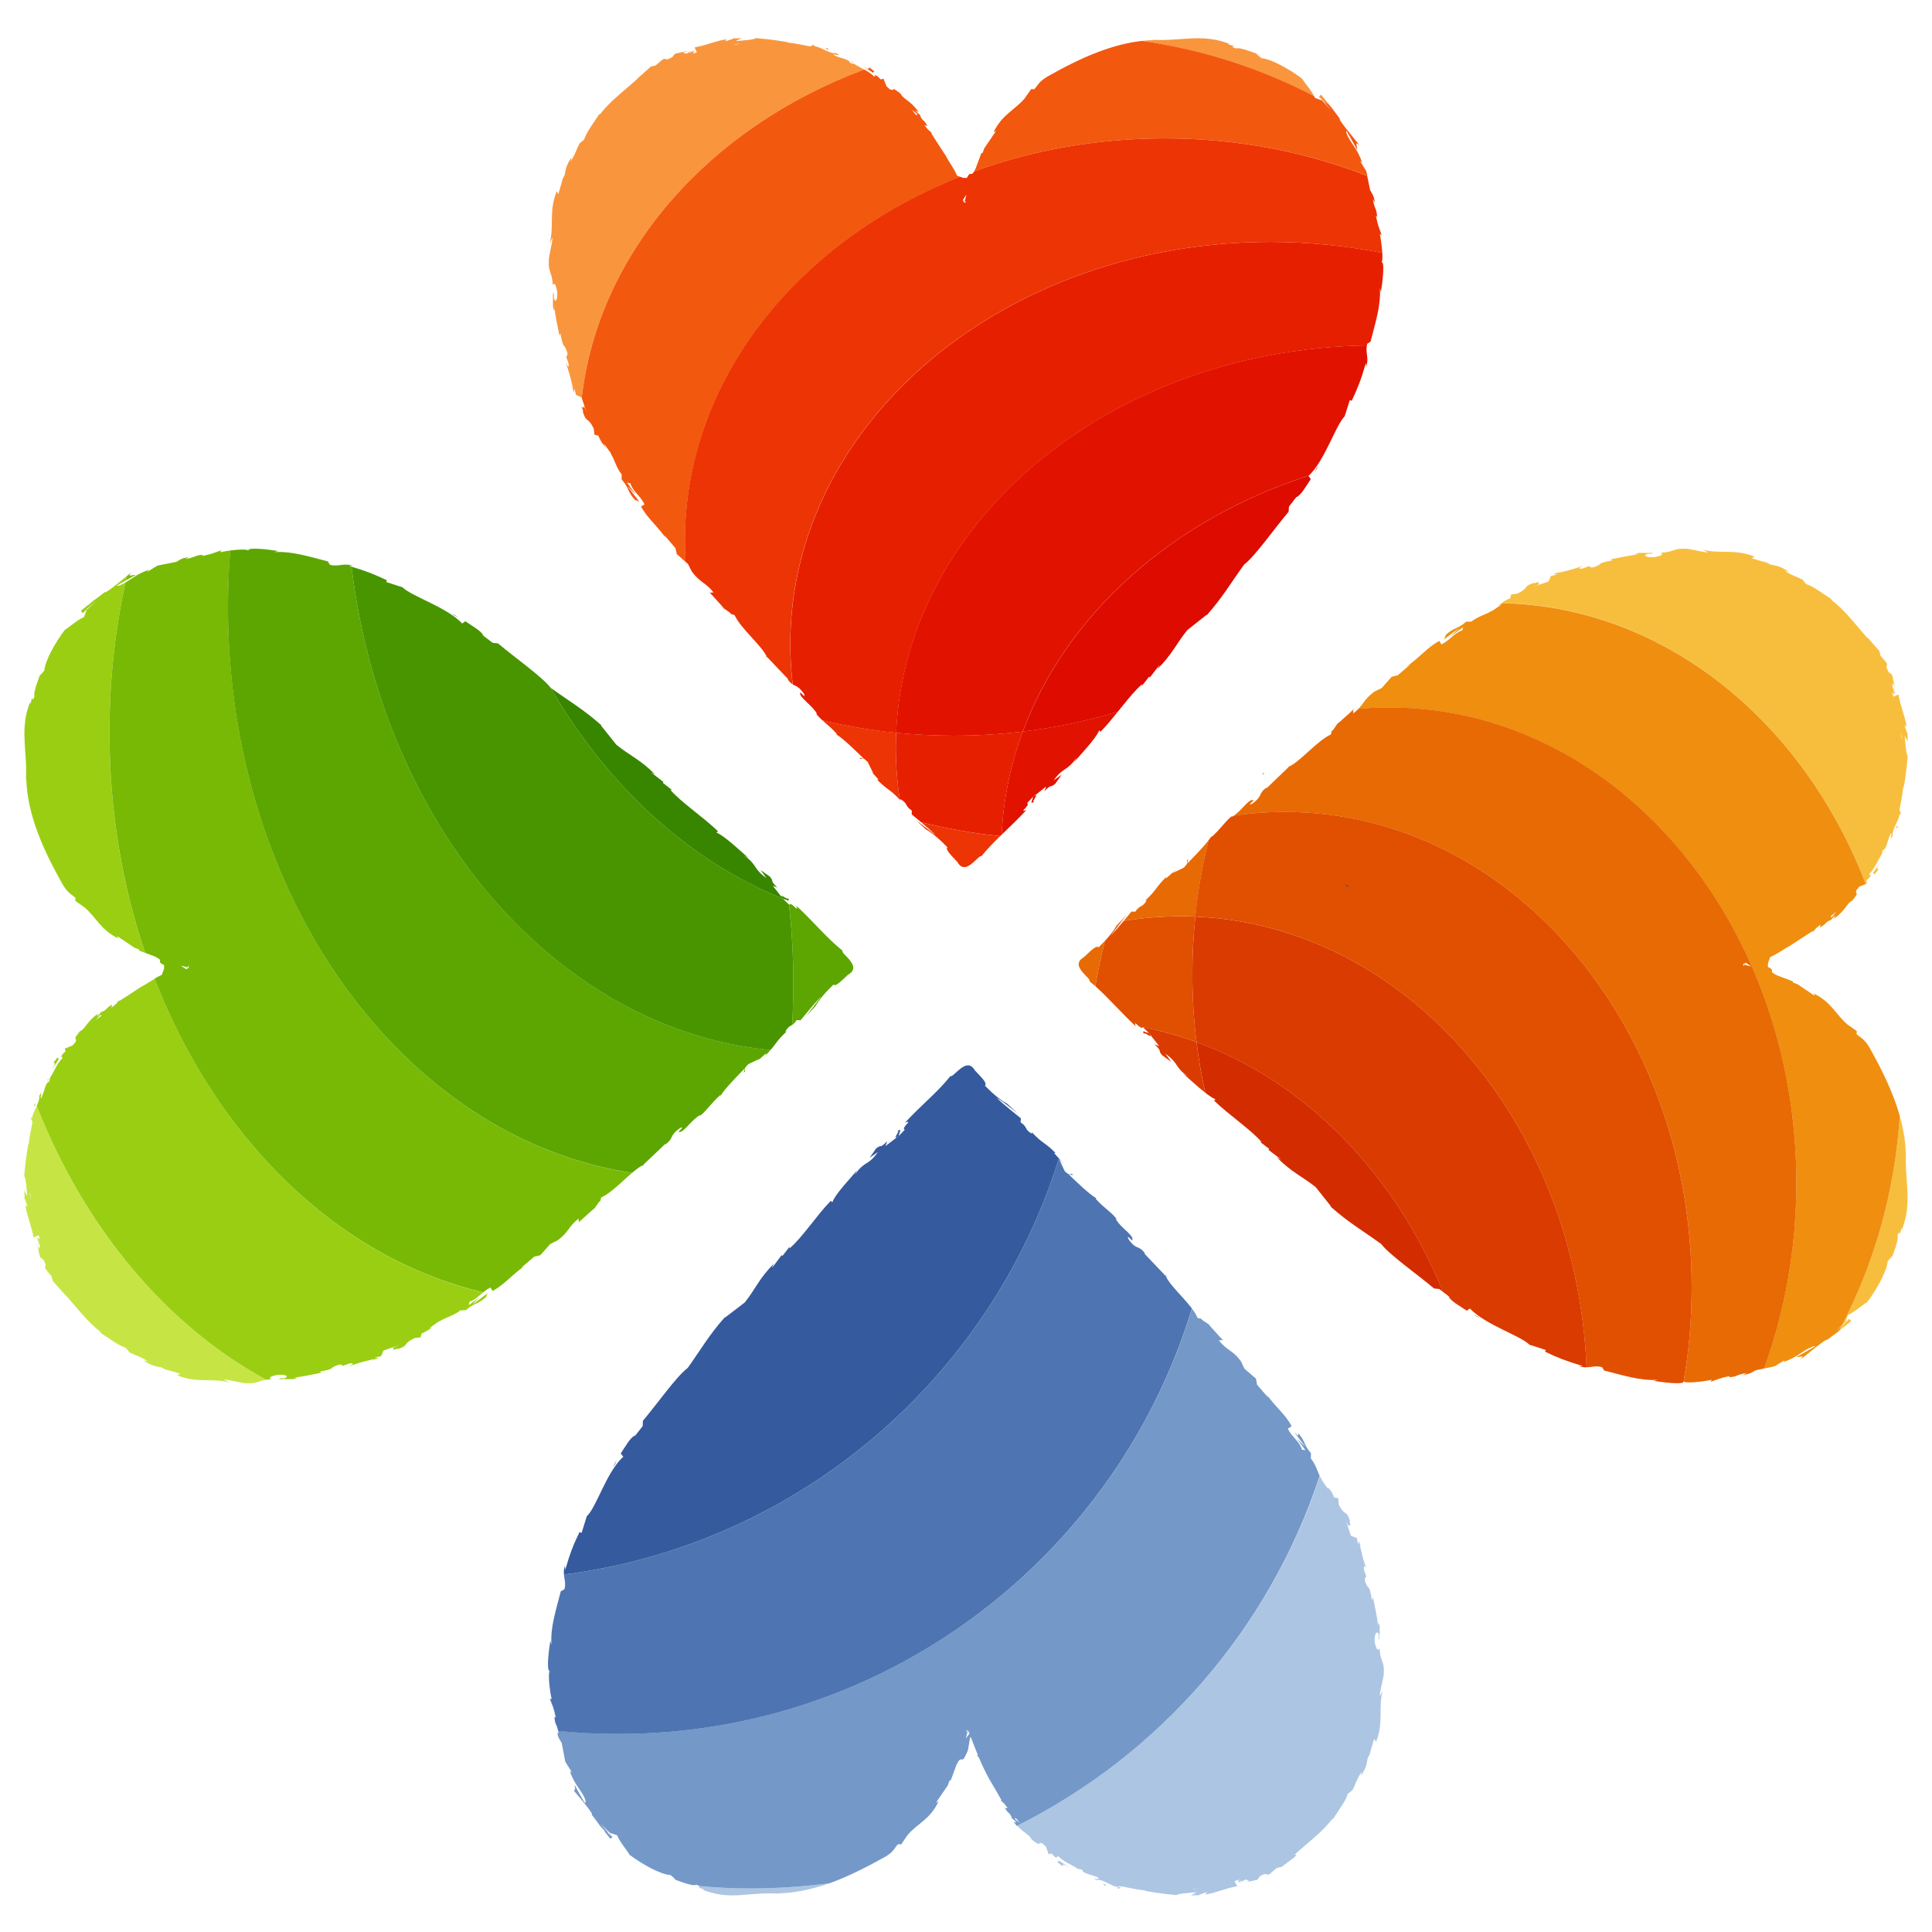
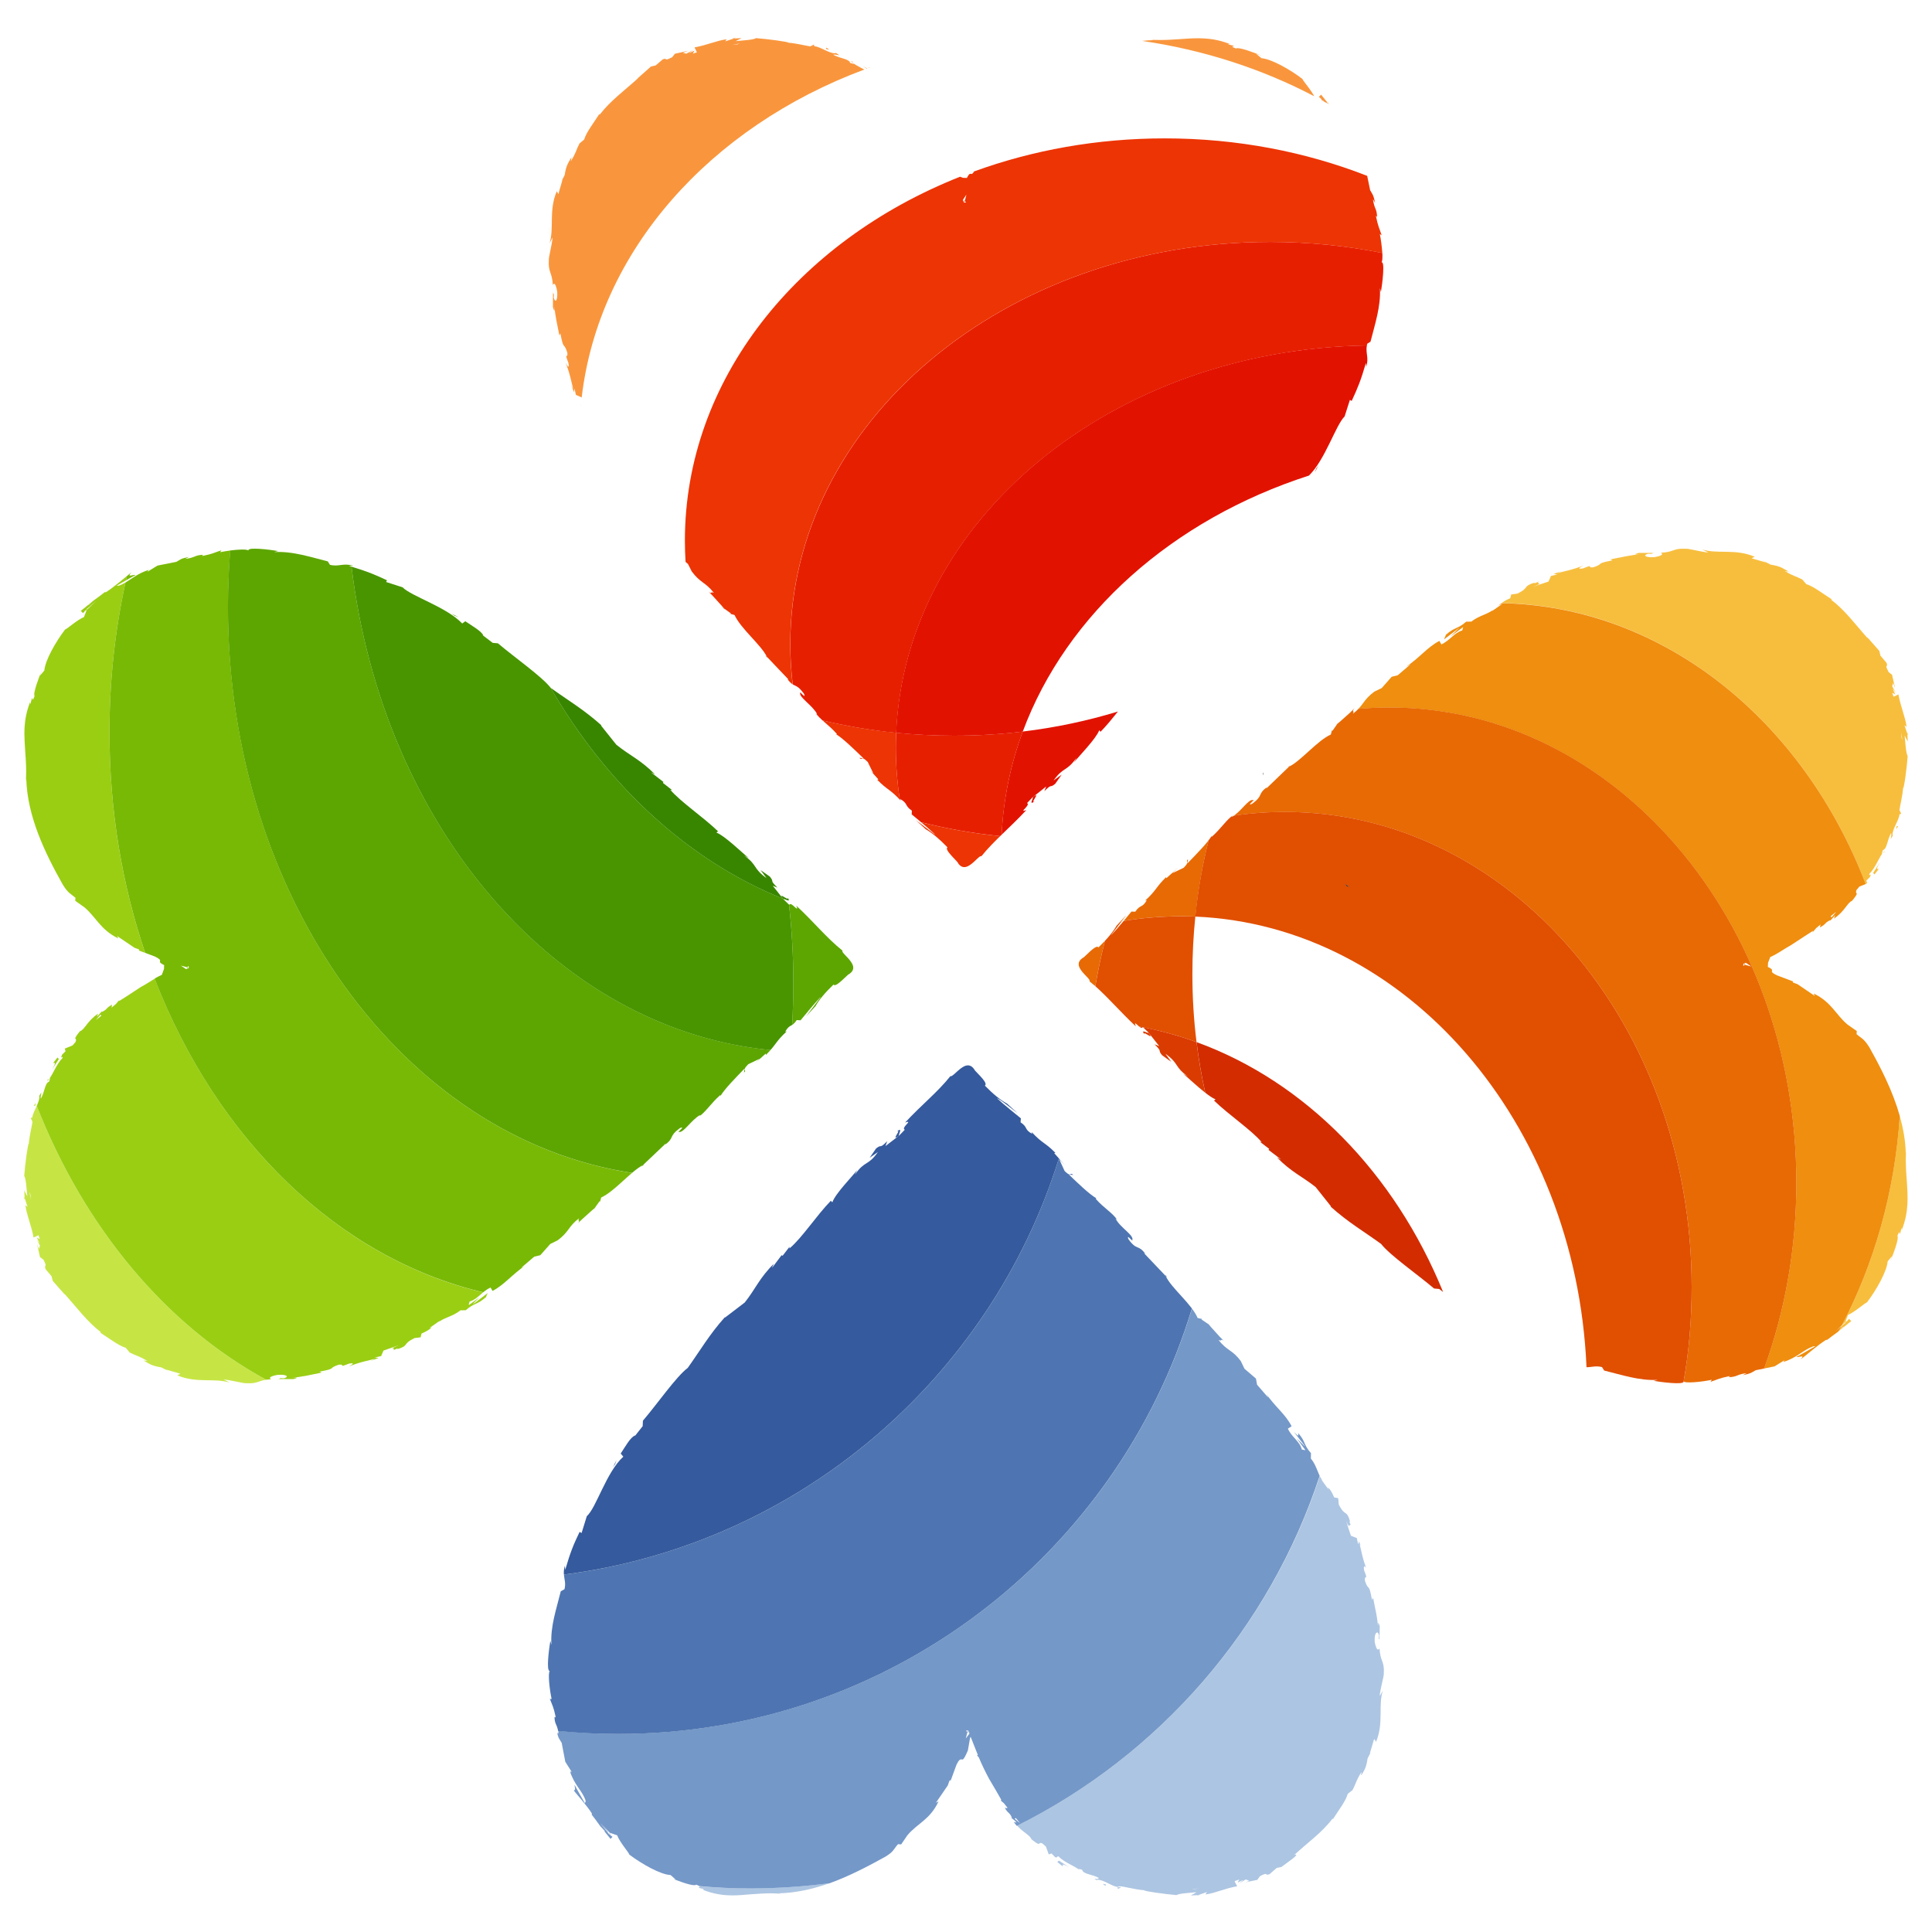
<svg xmlns="http://www.w3.org/2000/svg" xmlns:xlink="http://www.w3.org/1999/xlink" version="1.1" id="レイヤー_1" x="0px" y="0px" width="40px" height="40px" viewBox="0 0 40 40" enable-background="new 0 0 40 40" xml:space="preserve">
  <g>
    <g>
      <polyline fill="#202020" points="26.16,16.054 26.156,16.014 26.144,15.99 26.151,16.027 26.16,16.054   " />
      <g>
        <defs>
          <path id="SVGID_1_" d="M38.621,13.135l-0.072-0.114L38.621,13.135 M39.483,15.156l0.007,0.039l0.021,0.033L39.483,15.156       M36.099,19.966l0.024,0.007l0.011-0.02L36.099,19.966 M31.785,12.058l0.006-0.001L31.785,12.058 M23.78,21.383      c0.003,0.01-0.027-0.004-0.055-0.014c-0.05-0.021-0.094-0.032-0.017,0.062c-0.042-0.063,0.004-0.035,0.05-0.008      C23.809,21.456,23.861,21.486,23.78,21.383 M27.668,15l0.014-0.007l0.061-0.054L27.668,15 M26.663,15.883l0.024-0.012      l0.033-0.03L26.663,15.883 M34.236,28.59l0.08-0.02c-0.376,0.02-0.743-0.105-1.103-0.193l-0.045-0.072      c-0.188-0.047-0.273,0.046-0.48-0.02l0.083-0.002c-0.364-0.111-0.508-0.167-0.785-0.299l0.02-0.033      c-0.143-0.047-0.195-0.065-0.34-0.109c-0.186-0.19-0.908-0.409-1.234-0.751l-0.063,0.046c-0.146-0.098-0.344-0.205-0.377-0.299      l0.031,0.022l-0.225-0.172l-0.107-0.01c-0.354-0.299-0.914-0.688-1.096-0.922c-0.37-0.27-0.679-0.444-1.048-0.775l0.01-0.003      l-0.318-0.4c-0.277-0.222-0.504-0.31-0.802-0.615l0.086,0.043l-0.26-0.198l0.014-0.021l-0.193-0.148l0.037,0.008      c-0.223-0.26-0.673-0.558-0.986-0.86l0.031-0.025c-0.179-0.073-0.528-0.416-0.671-0.532l0.1,0.059      c-0.291-0.21-0.175-0.263-0.464-0.47l0.12,0.166l-0.19-0.136c-0.106-0.13,0.021-0.051-0.157-0.228l0.097,0.039l-0.219-0.278      l-0.121-0.116c-0.037,0.083-0.213-0.196-0.144-0.015c-0.364-0.336-0.624-0.666-0.959-0.933c0.017-0.027-0.047-0.083-0.11-0.151      c-0.1-0.108-0.196-0.243-0.006-0.35c0.188-0.182,0.266-0.245,0.301-0.203c0.174-0.166,0.299-0.317,0.376-0.451l-0.106,0.117      l0.32-0.349l-0.33,0.434c0.15-0.159,0.344-0.398,0.423-0.492l0.078,0.003c0.104-0.156,0.144-0.071,0.238-0.237l-0.037,0.011      c0.249-0.229,0.215-0.271,0.438-0.49l0.004,0.023l0.278-0.249l-0.148,0.142l0.232-0.111c0.086-0.091,0.076-0.11,0.072-0.124      c-0.01-0.011-0.016-0.022,0.017-0.054l-0.009,0.084c0.168-0.174,0.398-0.406,0.494-0.558l0.006,0.011      c0.19-0.166,0.31-0.364,0.444-0.446l-0.033,0.038c0.186-0.097,0.354-0.389,0.445-0.349c0.035-0.022,0.007,0.006-0.023,0.036      c-0.037,0.034-0.073,0.074,0.004,0.037c0.243-0.179,0.097-0.189,0.309-0.347l-0.018,0.033c0.131-0.128,0.313-0.302,0.472-0.454      c0.243-0.115,0.583-0.538,0.865-0.665l0.022-0.087l0.011,0.011l0.096-0.137l0.266-0.237l0.133-0.132      c-0.082,0.086-0.073,0.096-0.064,0.105c0.007,0.007,0.012,0.015-0.004,0.046c0.227-0.179,0.199-0.278,0.441-0.457l0.153-0.074      l0.206-0.234l0.124-0.03l0.268-0.229L29.1,13.813c0.31-0.21,0.442-0.408,0.702-0.546l0.041,0.073      c0.178-0.082,0.265-0.242,0.432-0.289l0.019-0.069l-0.265,0.196l0.188-0.185l-0.32,0.246l0.041-0.1      c0.186-0.163,0.24-0.112,0.418-0.269l0.11-0.003c0.163-0.133,0.367-0.154,0.475-0.268l-0.055,0.055l0.221-0.154L31,12.546      c0.091-0.045,0.089-0.084,0.267-0.16l0.02-0.078l0.126-0.017c0.272-0.129,0.091-0.147,0.373-0.233l-0.021,0.023l0.168-0.071      c-0.11,0.053-0.094,0.061-0.075,0.067c0.021,0.007,0.04,0.012-0.11,0.068l0.313-0.105l0.05-0.116l0.133-0.03l-0.08-0.007      l0.184-0.076l-0.112,0.056c0.13-0.036,0.337-0.07,0.554-0.163c-0.055,0.031-0.166,0.093-0.011,0.063      c0.239-0.096,0.063-0.005,0.208-0.021c0.242-0.08,0.025-0.074,0.397-0.144l-0.042-0.021c0.254-0.047,0.389-0.087,0.64-0.107      c-0.108,0.011-0.195,0.014-0.052-0.027l0.307,0.001l0.022-0.019l-0.064,0.039l-0.068-0.003c-0.119,0.029-0.066,0.083,0.127,0.07      c0.204-0.036,0.166-0.076,0.129-0.091c0.279-0.012,0.257-0.098,0.525-0.082c0.064-0.005,0.266,0.055,0.462,0.078l-0.13-0.067      c0.317,0.107,0.683-0.021,1.091,0.154l-0.063,0.032l0.295,0.086l-0.129-0.071l0.23,0.117c0.225,0.033,0.258,0.085,0.443,0.182      c-0.105-0.052-0.1-0.05-0.095-0.046c0.006,0.006,0.011,0.015-0.063-0.008c0.199,0.12,0.226,0.104,0.368,0.179l0.082,0.096      c0.146,0.043,0.348,0.201,0.526,0.313l-0.009,0.011c0.281,0.213,0.508,0.52,0.74,0.782l0.014,0.011l-0.015-0.023l0.255,0.289      l0.024,0.1l0.125,0.146c0.017,0.047,0.011,0.057,0.006,0.063c-0.011,0.012-0.019,0.021,0.038,0.13l0.071,0.055l0.064,0.284      l-0.043-0.113l-0.018,0.069l0.078,0.141l-0.07-0.094l0.055,0.122l-0.062-0.037l0.026,0.082l0.102-0.048      c0.047,0.266,0.141,0.46,0.169,0.672l-0.044-0.033l0.06,0.18l0.008,0.158l-0.065-0.122c0.02,0.165,0.026,0.392,0.073,0.436      l-0.008-0.008c-0.015,0.224-0.075,0.68-0.095,0.663c-0.012,0.166-0.062,0.349-0.075,0.453l0.036,0.077l-0.033,0.01l-0.006-0.085      l0.006,0.085c-0.019,0.144-0.169,0.33-0.143,0.446c-0.056,0.094-0.047,0.069-0.037,0.024c0.003-0.027,0.011-0.059,0.003-0.082      c-0.083,0.146-0.083,0.331-0.169,0.352c-0.061,0.187,0.032-0.034,0.033,0.04c-0.077,0.006-0.171,0.32-0.311,0.448      c-0.008,0.036,0.001,0.028,0.013,0.021c0.014-0.011,0.024-0.024-0.006,0.052l-0.072,0.07l0.016,0.056l-0.162,0.065l-0.06,0.071      c-0.017,0.043-0.009,0.054-0.003,0.062c0.014,0.016,0.027,0.02-0.104,0.182l0.014-0.02c-0.102,0.043-0.15,0.22-0.377,0.371      l0.027-0.071l-0.1,0.112l-0.001-0.011c-0.123,0.056-0.079,0.083-0.218,0.152l0.017-0.062l-0.091,0.075l-0.08,0.094l0.016-0.039      l-0.189,0.122l-0.266,0.174c-0.138,0.075-0.282,0.183-0.431,0.248l-0.046,0.12l-0.005,0.137l-0.074,0.348l-0.002-0.001      L36.2,20.23l0.293-0.264c0.206,0.089,0.199,0.11,0.194,0.133c-0.007,0.02-0.009,0.038,0.102,0.094l0.334,0.126l-0.005,0.021      l0.098,0.037l0.36,0.244l-0.027-0.052c0.373,0.179,0.461,0.444,0.705,0.646l0.189,0.132l-0.005,0.064      c0.1,0.088,0.146,0.085,0.263,0.269c0.37,0.659,0.737,1.419,0.757,2.2l0.008-0.08c-0.015,0.235-0.002,0.439,0.012,0.631      c0.021,0.348,0.047,0.651-0.103,1.033l-0.005-0.044c-0.072,0.302-0.005-0.047-0.086,0.166c0.039,0.055-0.089,0.387-0.158,0.555      l0.047-0.135l-0.091,0.108c-0.017,0.212-0.234,0.594-0.428,0.85c-0.047,0.014-0.252,0.2-0.393,0.26l-0.055,0.146L38,27.566      l0.195-0.17l-0.002,0.008l0.029-0.031l0.059-0.068l0.047,0.047l-0.271,0.219l-0.137,0.101l-0.104,0.08l0.018-0.015l-0.031,0.006      c-0.171,0.109-0.39,0.301-0.527,0.408c0.121-0.127-0.063-0.027-0.079-0.062c-0.018,0.012,0.166-0.087,0.392-0.218l-0.047,0.004      c-0.213,0.074-0.31,0.223-0.622,0.325l0.033-0.042l-0.213,0.131l-0.389,0.08c-0.098,0.052-0.078,0.061-0.27,0.104l0.078-0.044      c-0.225,0.033-0.174,0.074-0.365,0.085l0.022-0.025c-0.232,0.048-0.234,0.064-0.403,0.121l0.027-0.043      c-0.202,0.044-0.585,0.083-0.586,0.025C34.915,28.684,34.41,28.619,34.236,28.59 M38.08,27.551l0.083-0.06l0.007-0.032      l-0.002,0.009L38.08,27.551 M36.146,19.934l-0.052,0.021v0.042l0.005,0.001l0.024-0.024l0.13,0.035L36.146,19.934       M38.016,18.878l-0.113,0.091l0.018,0.025L38.016,18.878 M39.384,16.009v-0.016l-0.004,0.013L39.384,16.009 M39.359,15.162      l0.011,0.106l0.016,0.048L39.359,15.162 M38.223,27.373l0.02-0.022l-0.035,0.021l-0.012,0.025L38.223,27.373 M38.648,13.181      l0.006,0.02l-0.001-0.013L38.648,13.181 M38.809,18.104c0.113-0.136,0.092-0.117,0.07-0.112      c-0.019,0.004-0.037,0.002,0.046-0.144l-0.144,0.226L38.809,18.104 M39.3,17.112l-0.027-0.014      C39.231,17.236,39.295,17.104,39.3,17.112 M37.299,11.931l-0.032,0.023L37.299,11.931 M35.537,11.367l0.05-0.002l-0.188,0.005      L35.537,11.367 M26.831,15.688l0.054,0.013L26.831,15.688 M23.529,18.757l0.186-0.152L23.529,18.757 M30.503,27.219l0.146,0.073      l-0.063-0.04L30.503,27.219" />
        </defs>
        <clipPath id="SVGID_2_">
          <use xlink:href="#SVGID_1_" overflow="visible" />
        </clipPath>
        <path clip-path="url(#SVGID_2_)" fill="#E86A04" d="M22.878,19.475c-0.04,0.044-0.086,0.091-0.137,0.139     c-0.035-0.042-0.113,0.021-0.301,0.203c-0.078,0.045-0.108,0.095-0.108,0.145c0.001,0.072,0.06,0.144,0.114,0.205     c0.057,0.061,0.113,0.111,0.113,0.141c0,0.004-0.001,0.007-0.003,0.011c0.042,0.032,0.083,0.066,0.121,0.101     C22.731,20.1,22.798,19.781,22.878,19.475" />
        <path clip-path="url(#SVGID_2_)" fill="#E86A04" d="M23.331,18.931l-0.139,0.148c0.012-0.001,0.02-0.002,0.031-0.005     L23.331,18.931 M23.715,18.604l-0.186,0.152L23.715,18.604 M25.027,17.389c-0.112,0.146-0.298,0.334-0.439,0.48l0.009-0.084     c-0.017,0.021-0.023,0.031-0.022,0.037c0,0.006,0.002,0.011,0.006,0.017c0.001,0.003,0.003,0.009,0.003,0.017     c0.001,0.014-0.015,0.043-0.075,0.107l-0.232,0.111l0.148-0.142l-0.278,0.249l-0.004-0.023c-0.224,0.219-0.189,0.262-0.438,0.49     l0.037-0.011c-0.095,0.166-0.134,0.081-0.238,0.237l-0.078-0.003c-0.036,0.043-0.095,0.115-0.163,0.196     c0.385-0.063,0.778-0.095,1.177-0.097c0.105,0,0.206,0.003,0.311,0.006C24.803,18.434,24.896,17.902,25.027,17.389" />
        <path clip-path="url(#SVGID_2_)" fill="#E14F01" d="M23.117,19.162l-0.106,0.117l0.104-0.114     C23.118,19.164,23.118,19.164,23.117,19.162 M24.773,21.576c-0.058-0.46-0.086-0.933-0.086-1.412     c0-0.402,0.021-0.797,0.061-1.187c-0.104-0.003-0.205-0.006-0.311-0.006c-0.398,0.002-0.792,0.033-1.177,0.097     c-0.082,0.098-0.177,0.207-0.26,0.296l0.223-0.29c-0.012,0.003-0.02,0.004-0.031,0.005l-0.078,0.086     c-0.054,0.096-0.133,0.197-0.236,0.31c-0.08,0.307-0.146,0.625-0.2,0.943c0.275,0.245,0.515,0.529,0.826,0.821     c0.003,0.001,0.005,0.001,0.008,0.001c-0.008-0.022-0.013-0.039-0.013-0.044c0-0.028,0.045,0.021,0.086,0.058     c0.024,0.004,0.048,0.009,0.073,0.014l0.001-0.003l0.006,0.003C24.043,21.343,24.414,21.444,24.773,21.576" />
        <path clip-path="url(#SVGID_2_)" fill="#DA3B00" d="M23.516,21.25c0-0.002-0.003-0.006-0.004-0.01c-0.003,0-0.005,0-0.008-0.001     C23.507,21.243,23.513,21.246,23.516,21.25 M23.658,21.268c-0.025-0.005-0.049-0.01-0.073-0.014     C23.615,21.277,23.645,21.293,23.658,21.268 M23.822,21.45c0-0.01-0.011-0.029-0.042-0.067c0,0.001,0,0.001,0,0.001     c0,0.007-0.029-0.005-0.055-0.015c-0.03-0.013-0.059-0.021-0.06-0.005c0.001,0.009,0.013,0.029,0.043,0.066     c-0.011-0.018-0.018-0.03-0.017-0.033c0-0.014,0.032,0.006,0.066,0.025C23.789,21.442,23.822,21.463,23.822,21.45 M24.953,22.624     c-0.077-0.346-0.137-0.693-0.18-1.048c-0.359-0.132-0.73-0.233-1.108-0.309l0.115,0.113l0.219,0.278l-0.097-0.039     c0.179,0.177,0.051,0.098,0.157,0.228l0.19,0.136l-0.12-0.166c0.289,0.207,0.173,0.26,0.464,0.47l-0.1-0.059     C24.591,22.307,24.783,22.491,24.953,22.624" />
        <path clip-path="url(#SVGID_2_)" fill="#F7BE3E" d="M31.791,12.057l-0.006,0.001L31.791,12.057 M34.256,11.429l-0.031,0.021     l0.009-0.002L34.256,11.429 M35.587,11.365l-0.188,0.005l0.138-0.003L35.587,11.365 M37.299,11.931l-0.032,0.023L37.299,11.931      M38.164,27.483l-0.077,0.062l0.076-0.054L38.164,27.483 M38.242,27.351l-0.035,0.021l-0.012,0.025l0.027-0.023L38.242,27.351      M38.328,27.352l-0.047-0.047l-0.059,0.068l-0.029,0.031l0.002-0.008l-0.071,0.062c-0.015,0.033-0.034,0.066-0.054,0.099     l0.017-0.012l-0.007,0.006l0.088-0.083l0.002-0.009l-0.006,0.024L38.328,27.352 M38.621,13.135l-0.072-0.114L38.621,13.135      M38.654,13.2l-0.001-0.013l-0.005-0.007L38.654,13.2L38.654,13.2 M38.925,17.849l-0.144,0.226l0.027,0.03     c0.067-0.082,0.087-0.108,0.089-0.116c0-0.003-0.012,0-0.019,0.004c-0.008,0.002-0.015,0.003-0.017-0.01     C38.862,17.969,38.878,17.933,38.925,17.849 M39.299,17.112l-0.026-0.014c-0.011,0.033-0.014,0.05-0.014,0.058     C39.259,17.179,39.292,17.112,39.299,17.112 M39.3,17.112C39.3,17.112,39.3,17.111,39.3,17.112L39.3,17.112 M39.496,24.807     c0-0.122-0.011-0.246-0.019-0.375c-0.012-0.13-0.018-0.263-0.02-0.409c0.001-0.072,0.002-0.146,0.008-0.222l-0.008,0.08     c-0.006-0.262-0.053-0.521-0.125-0.775c-0.105,1.579-0.53,3.054-1.198,4.334l0.072-0.068l0.055-0.146     c0.141-0.06,0.346-0.246,0.393-0.26c0.193-0.256,0.411-0.638,0.428-0.85l0.091-0.108l-0.047,0.135     c0.059-0.146,0.166-0.418,0.165-0.521c0.001-0.015-0.001-0.025-0.007-0.033c0.081-0.213,0.014,0.136,0.086-0.166l0.005,0.044     C39.47,25.225,39.496,25.016,39.496,24.807 M39.38,16.006l0.004-0.013v0.016L39.38,16.006 M39.359,15.162l0.026,0.154     l-0.016-0.048L39.359,15.162 M39.506,15.667c-0.047-0.044-0.054-0.271-0.073-0.436l0.065,0.122l-0.008-0.158l-0.06-0.18     l0.044,0.033c-0.028-0.212-0.122-0.406-0.169-0.672l-0.102,0.048l-0.026-0.082l0.062,0.037l-0.055-0.122l0.07,0.094l-0.078-0.141     l0.018-0.069l0.043,0.113l-0.064-0.284l-0.071-0.055c-0.036-0.069-0.046-0.099-0.046-0.113c-0.001-0.009,0.002-0.012,0.008-0.017     c0.002-0.005,0.005-0.009,0.005-0.019s-0.003-0.024-0.011-0.045l-0.125-0.146l-0.024-0.1l-0.255-0.289l0.015,0.023L38.654,13.2     l0,0c-0.232-0.263-0.459-0.569-0.74-0.782l0.009-0.011c-0.179-0.112-0.38-0.271-0.526-0.313l-0.082-0.096     c-0.143-0.074-0.169-0.059-0.368-0.179c0.056,0.017,0.066,0.015,0.066,0.012c0,0-0.001-0.003-0.003-0.004     c-0.001,0-0.003-0.003-0.003-0.003s0.016,0.009,0.098,0.049c-0.186-0.097-0.219-0.148-0.443-0.182l-0.23-0.117l0.129,0.071     l-0.295-0.086l0.063-0.032c-0.408-0.175-0.773-0.047-1.091-0.154l0.13,0.067c-0.196-0.023-0.397-0.083-0.462-0.078     c-0.269-0.016-0.246,0.07-0.525,0.082c0.018,0.005,0.028,0.015,0.03,0.026c0,0.02-0.035,0.043-0.159,0.064     c-0.125,0.01-0.189-0.011-0.191-0.034c0.004-0.011,0.022-0.026,0.064-0.036l0.068,0.003l0.033-0.019l-0.298-0.003     c-0.054,0.015-0.076,0.024-0.076,0.029c0,0.007,0.041,0.007,0.093,0.003c-0.229,0.02-0.363,0.056-0.604,0.103l0.042,0.021     c-0.372,0.069-0.155,0.063-0.397,0.144c-0.146,0.017,0.031-0.074-0.208,0.021c-0.06,0.011-0.081,0.01-0.079,0.001     c-0.002-0.014,0.057-0.045,0.09-0.064c-0.217,0.093-0.424,0.127-0.554,0.163l0.112-0.056l-0.184,0.076l0.08,0.007l-0.133,0.03     l-0.05,0.116l-0.313,0.105c0.098-0.036,0.124-0.051,0.122-0.06c0.002-0.004-0.005-0.006-0.012-0.009     c-0.008-0.003-0.015-0.005-0.017-0.011c0.002-0.01,0.021-0.024,0.092-0.057l-0.168,0.071l0.021-0.023     c-0.282,0.086-0.101,0.104-0.373,0.233l-0.126,0.017l-0.02,0.078c-0.1,0.043-0.145,0.073-0.178,0.102     c3.36,0.068,6.241,2.437,7.538,5.816l0.031-0.014l-0.016-0.056l0.072-0.07c0.014-0.035,0.02-0.05,0.02-0.057     s-0.009-0.002-0.014,0.005c-0.01,0.006-0.017,0.01-0.017-0.001c0-0.004,0.001-0.013,0.004-0.021     c0.14-0.128,0.233-0.442,0.311-0.448c-0.001-0.056-0.055,0.059-0.054,0.033c-0.001-0.006,0.006-0.027,0.021-0.073     c0.086-0.021,0.086-0.206,0.169-0.352c0.003,0.008,0.003,0.018,0.003,0.027c0,0.018-0.003,0.038-0.006,0.055     s-0.008,0.03-0.008,0.036c0,0.011,0.011-0.003,0.045-0.061c-0.003-0.009-0.003-0.018-0.004-0.027     c0-0.119,0.128-0.286,0.146-0.419l0,0l0.033-0.01l-0.036-0.077c0.014-0.104,0.063-0.287,0.075-0.453     c0.02,0.017,0.08-0.439,0.095-0.663L39.506,15.667 M39.511,15.229l-0.027-0.072l0.007,0.039L39.511,15.229" />
        <path clip-path="url(#SVGID_2_)" fill="#EF8E0F" d="M28.08,14.624l-0.062,0.062c0.003,0.001,0.003,0.001,0.01,0     C28.035,14.671,28.054,14.652,28.08,14.624 M37.195,28.09C37.195,28.09,37.195,28.09,37.195,28.09s-0.002,0-0.002,0H37.195      M37.902,18.969l0.113-0.091l-0.096,0.116L37.902,18.969 M39.333,23.105c-0.141-0.503-0.386-0.987-0.632-1.425     c-0.116-0.184-0.163-0.181-0.263-0.269l0.005-0.064l-0.189-0.132c-0.244-0.202-0.332-0.468-0.705-0.646l0.027,0.052l-0.36-0.244     l-0.098-0.037l0.005-0.021l-0.334-0.126c-0.089-0.043-0.104-0.063-0.104-0.081c0.001-0.005,0.002-0.008,0.003-0.013     c0-0.003,0.003-0.007,0.003-0.012c0-0.015-0.013-0.032-0.09-0.068l0.005-0.083l0.046-0.12c0.148-0.065,0.293-0.173,0.431-0.248     l0.266-0.174l0.189-0.122l-0.016,0.039l0.08-0.094l0.091-0.075l-0.017,0.062c0.139-0.069,0.095-0.097,0.218-0.152l0.001,0.011     l0.1-0.112l-0.027,0.071c0.227-0.151,0.275-0.328,0.377-0.371l-0.014,0.02c0.092-0.115,0.112-0.151,0.111-0.167     c0.001-0.006-0.003-0.01-0.008-0.015c-0.004-0.002-0.006-0.008-0.007-0.021c0-0.008,0.002-0.021,0.01-0.041l0.06-0.071     l0.131-0.052c-1.297-3.38-4.178-5.748-7.538-5.816c-0.028,0.021-0.05,0.038-0.089,0.059l0.105-0.045l-0.221,0.154l0.055-0.055     c-0.107,0.113-0.312,0.135-0.475,0.268l-0.11,0.003c-0.178,0.156-0.232,0.105-0.418,0.269l-0.041,0.1l0.32-0.246l-0.188,0.185     l0.265-0.196l-0.019,0.069c-0.167,0.047-0.254,0.207-0.432,0.289l-0.041-0.073c-0.26,0.138-0.393,0.336-0.702,0.546l0.104-0.062     l-0.268,0.229l-0.124,0.03l-0.206,0.234l-0.153,0.074c-0.193,0.145-0.215,0.235-0.332,0.358c0.214-0.021,0.433-0.029,0.651-0.029     c4.649,0,8.42,4.404,8.42,9.843c0,1.36-0.237,2.662-0.668,3.843l0.215-0.044l0.213-0.131L36.919,28.2     c0.313-0.103,0.409-0.251,0.622-0.325l0.047-0.004c-0.205,0.119-0.373,0.213-0.393,0.219c0.017,0.023,0.121-0.026,0.121,0.002     c0,0.011-0.011,0.028-0.041,0.059c0.138-0.107,0.356-0.299,0.527-0.408l0.031-0.006l-0.018,0.015l0.104-0.08l0.137-0.101     l0.014-0.014c0.02-0.032,0.039-0.065,0.054-0.099L38,27.566l0.135-0.127C38.803,26.159,39.228,24.685,39.333,23.105" />
        <path clip-path="url(#SVGID_2_)" fill="#E86A04" d="M25.532,16.876c-0.008,0.008-0.017,0.012-0.024,0.019     c0.006-0.002,0.008-0.003,0.013-0.003L25.532,16.876 M26.721,15.841l-0.058,0.042l0.024-0.012l0,0l0,0L26.721,15.841      M26.885,15.7l-0.054-0.013L26.885,15.7 M27.739,14.942L27.668,15l0.014-0.007L27.739,14.942 M34.858,28.606c0,0,0,0,0.003,0     c-0.004,0.002-0.004,0.004-0.004,0.005C34.857,28.61,34.857,28.608,34.858,28.606 M36.134,19.953l-0.035,0.013l0.024,0.007     L36.134,19.953 M36.094,19.954l0.052-0.021l0.107,0.074l-0.13-0.035l-0.024,0.024l-0.005-0.001V19.954 M37.192,24.49     c0-5.438-3.771-9.843-8.42-9.843c-0.219,0-0.438,0.009-0.651,0.029c-0.029,0.029-0.065,0.063-0.109,0.099     c0.009-0.015,0.011-0.025,0.01-0.032c0.001-0.007-0.001-0.013-0.006-0.014c-0.002-0.004-0.004-0.007-0.003-0.013     c-0.001-0.006,0.003-0.017,0.016-0.031c-0.007,0.001-0.007,0.001-0.01,0l-0.071,0.07l-0.208,0.187l0.003-0.003l-0.061,0.054     l-0.096,0.137l-0.011-0.011l-0.022,0.087c-0.282,0.127-0.622,0.55-0.865,0.665l0,0c-0.158,0.152-0.341,0.326-0.472,0.454     l0.018-0.033c-0.212,0.157-0.065,0.168-0.309,0.347c-0.035,0.018-0.046,0.018-0.046,0.013c0-0.009,0.021-0.03,0.042-0.05     c0.021-0.022,0.043-0.04,0.043-0.044c-0.001-0.003-0.007,0.001-0.02,0.008c-0.086-0.037-0.233,0.207-0.402,0.323     c0.349-0.053,0.703-0.078,1.063-0.078c4.651,0,8.419,4.405,8.419,9.84c0,0.668-0.056,1.323-0.167,1.953     c0.051,0.041,0.396,0.005,0.583-0.036l-0.027,0.043c0.169-0.057,0.171-0.073,0.403-0.121l-0.022,0.025     c0.191-0.011,0.141-0.052,0.365-0.085l-0.078,0.044c0.191-0.044,0.172-0.053,0.27-0.104l0.174-0.036     C36.955,27.152,37.192,25.851,37.192,24.49" />
        <path clip-path="url(#SVGID_2_)" fill="#E14F01" d="M27.887,18.351L27.887,18.351L27.887,18.351 M27.842,18.299     c0.08,0.055,0.104,0.068,0.104,0.071c0,0-0.014-0.006-0.031-0.015c-0.012-0.005-0.027-0.011-0.027-0.005l0,0L27.842,18.299      M35.024,26.65c0-5.435-3.768-9.84-8.419-9.84c-0.36,0-0.715,0.025-1.063,0.078c-0.014,0.009-0.028,0.019-0.043,0.025     l0.021-0.022c-0.005,0-0.007,0.001-0.013,0.003c-0.125,0.088-0.24,0.271-0.42,0.428l-0.006-0.011     c-0.016,0.021-0.034,0.05-0.055,0.077c-0.131,0.514-0.225,1.045-0.279,1.589c4.362,0.185,7.882,4.252,8.1,9.33     c0.108,0,0.191-0.036,0.321-0.003l0.045,0.072c0.359,0.088,0.727,0.213,1.103,0.193l-0.08,0.02c0.16,0.027,0.6,0.083,0.621,0.021     c0-0.001,0-0.003,0.004-0.005c-0.003-0.002-0.003-0.002-0.004-0.005c0.001-0.001,0,0.002,0,0.002     C34.969,27.974,35.024,27.318,35.024,26.65" />
        <path clip-path="url(#SVGID_2_)" fill="#1C0A00" d="M27.945,18.37c0-0.003-0.023-0.017-0.104-0.071l0.045,0.052l0,0     c0-0.006,0.016,0,0.027,0.005C27.932,18.364,27.945,18.37,27.945,18.37" />
        <polyline clip-path="url(#SVGID_2_)" fill="#1C0A00" points="27.888,18.351 27.887,18.351 27.888,18.351    " />
-         <path clip-path="url(#SVGID_2_)" fill="#DA3B00" d="M30.649,27.292l-0.063-0.04l-0.083-0.033L30.649,27.292 M32.848,28.308     c-0.218-5.078-3.737-9.146-8.1-9.33c-0.039,0.39-0.061,0.784-0.061,1.187c0,0.479,0.028,0.952,0.086,1.412     c2.254,0.818,4.103,2.714,5.104,5.173l0.145,0.111l-0.031-0.022c0.033,0.094,0.231,0.201,0.377,0.299l0.063-0.046     c0.326,0.342,1.049,0.561,1.234,0.751c0.145,0.044,0.197,0.063,0.34,0.109l-0.02,0.033c0.277,0.132,0.421,0.188,0.785,0.299     l-0.083,0.002C32.75,28.305,32.802,28.31,32.848,28.308" />
        <path clip-path="url(#SVGID_2_)" fill="#D32C00" d="M29.878,26.749c-1.002-2.459-2.851-4.354-5.104-5.173     c0.043,0.354,0.103,0.702,0.18,1.048c0.08,0.062,0.154,0.113,0.212,0.137l-0.031,0.025c0.313,0.303,0.764,0.601,0.986,0.86     l-0.037-0.008l0.193,0.148l-0.014,0.021l0.26,0.198l-0.086-0.043c0.298,0.306,0.524,0.394,0.802,0.615l0.318,0.4l-0.01,0.003     c0.369,0.331,0.678,0.506,1.048,0.775c0.182,0.233,0.742,0.623,1.096,0.922l0.107,0.01L29.878,26.749" />
      </g>
    </g>
    <g>
      <g>
        <defs>
          <path id="SVGID_3_" d="M1.378,26.864L1.45,26.98L1.378,26.864 M0.518,24.845L0.51,24.804l-0.021-0.031L0.518,24.845       M3.903,20.033l-0.027-0.007l-0.012,0.02L3.903,20.033 M8.214,27.942l-0.007,0.001L8.214,27.942 M16.22,18.616      c-0.003-0.01,0.027,0.003,0.056,0.014c0.048,0.021,0.095,0.03,0.016-0.063c0.043,0.063-0.004,0.037-0.049,0.009      C16.19,18.546,16.14,18.513,16.22,18.616 M12.332,24.999l-0.015,0.009l-0.061,0.054L12.332,24.999 M13.337,24.116l-0.025,0.01      l-0.032,0.031L13.337,24.116 M5.764,11.409l-0.08,0.021c0.376-0.021,0.744,0.104,1.103,0.193l0.044,0.071      c0.188,0.046,0.274-0.044,0.481,0.019l-0.084,0.004c0.365,0.109,0.509,0.167,0.785,0.297l-0.019,0.035      c0.143,0.047,0.195,0.064,0.34,0.11c0.185,0.188,0.909,0.406,1.235,0.749l0.063-0.047c0.144,0.099,0.341,0.207,0.375,0.298      l-0.03-0.02l0.224,0.171l0.108,0.009c0.353,0.299,0.913,0.689,1.093,0.923c0.374,0.269,0.681,0.445,1.051,0.776l-0.01,0.003      l0.317,0.397c0.277,0.225,0.504,0.312,0.803,0.617l-0.086-0.045l0.259,0.199l-0.011,0.02l0.192,0.15l-0.039-0.007      c0.224,0.259,0.674,0.557,0.988,0.859l-0.033,0.026c0.18,0.071,0.528,0.417,0.672,0.53l-0.101-0.057      c0.29,0.208,0.176,0.263,0.465,0.47l-0.122-0.166l0.191,0.134c0.106,0.129-0.021,0.053,0.157,0.228l-0.096-0.038l0.219,0.277      l0.12,0.116c0.039-0.083,0.214,0.196,0.144,0.016c0.364,0.336,0.625,0.666,0.96,0.934c-0.017,0.026,0.048,0.083,0.11,0.15      c0.098,0.107,0.195,0.243,0.005,0.35c-0.188,0.18-0.265,0.244-0.301,0.204c-0.173,0.166-0.298,0.315-0.375,0.451l0.107-0.117      l-0.32,0.346l0.328-0.431c-0.15,0.159-0.343,0.396-0.421,0.49l-0.08-0.004c-0.104,0.157-0.144,0.073-0.238,0.24l0.038-0.013      c-0.25,0.23-0.215,0.273-0.438,0.494l-0.004-0.027l-0.279,0.25l0.149-0.142l-0.232,0.112c-0.087,0.088-0.078,0.109-0.071,0.124      c0.008,0.011,0.014,0.02-0.019,0.053l0.01-0.083c-0.169,0.174-0.398,0.406-0.493,0.559l-0.007-0.014      c-0.191,0.168-0.31,0.364-0.444,0.446l0.032-0.036c-0.186,0.098-0.354,0.39-0.445,0.35c-0.037,0.023-0.006-0.006,0.024-0.036      c0.037-0.036,0.073-0.077-0.004-0.039c-0.242,0.18-0.097,0.189-0.31,0.347l0.02-0.031c-0.133,0.125-0.313,0.3-0.474,0.45      c-0.241,0.119-0.582,0.541-0.863,0.669l-0.023,0.085l-0.01-0.008l-0.098,0.136l-0.265,0.238l-0.133,0.128      c0.083-0.085,0.073-0.093,0.063-0.104c-0.007-0.007-0.013-0.014,0.005-0.044c-0.227,0.177-0.199,0.276-0.441,0.456l-0.152,0.075      l-0.207,0.233l-0.124,0.029l-0.269,0.229l0.105-0.062c-0.309,0.211-0.442,0.406-0.701,0.544l-0.042-0.071      c-0.178,0.082-0.265,0.243-0.432,0.29l-0.02,0.066l0.266-0.195l-0.187,0.184l0.319-0.244l-0.04,0.098      c-0.188,0.166-0.242,0.115-0.418,0.271l-0.111,0.002c-0.163,0.134-0.367,0.154-0.475,0.266l0.054-0.054l-0.221,0.155      l0.105-0.047c-0.09,0.047-0.088,0.084-0.267,0.16l-0.02,0.079l-0.125,0.015c-0.272,0.133-0.09,0.15-0.374,0.236l0.023-0.024      L8.069,27.99c0.111-0.053,0.093-0.061,0.075-0.067c-0.021-0.006-0.041-0.012,0.108-0.07L7.94,27.962l-0.049,0.114l-0.133,0.029      l0.081,0.008l-0.186,0.074l0.112-0.056c-0.13,0.038-0.335,0.071-0.552,0.166c0.055-0.033,0.165-0.094,0.01-0.064      c-0.239,0.096-0.063,0.004-0.208,0.021c-0.242,0.08-0.025,0.075-0.397,0.144l0.042,0.02c-0.254,0.05-0.39,0.09-0.64,0.107      c0.108-0.01,0.196-0.011,0.052,0.028l-0.307-0.002l-0.023,0.02l0.064-0.039l0.068,0.005c0.119-0.029,0.067-0.086-0.126-0.072      c-0.204,0.036-0.167,0.079-0.13,0.091c-0.279,0.012-0.256,0.098-0.524,0.083c-0.063,0.004-0.268-0.055-0.461-0.078l0.128,0.067      c-0.317-0.107-0.682,0.02-1.092-0.154l0.064-0.033l-0.296-0.086l0.131,0.071L3.338,28.31c-0.225-0.035-0.258-0.086-0.441-0.183      c0.104,0.05,0.098,0.051,0.093,0.045c-0.006-0.003-0.01-0.012,0.063,0.007c-0.199-0.118-0.225-0.104-0.368-0.176l-0.081-0.098      c-0.147-0.042-0.35-0.2-0.527-0.313l0.011-0.011c-0.281-0.213-0.508-0.521-0.741-0.781l-0.015-0.014l0.016,0.024l-0.256-0.29      l-0.025-0.097l-0.123-0.146c-0.017-0.05-0.011-0.059-0.005-0.066c0.008-0.012,0.017-0.02-0.039-0.13l-0.072-0.054l-0.063-0.286      l0.043,0.114l0.019-0.068l-0.079-0.142l0.07,0.095L0.761,25.62l0.062,0.036l-0.026-0.082l-0.102,0.048      c-0.048-0.264-0.143-0.46-0.169-0.67l0.044,0.033l-0.06-0.182l-0.008-0.158l0.063,0.123c-0.019-0.164-0.025-0.391-0.073-0.436      l0.01,0.006c0.015-0.222,0.077-0.68,0.094-0.66c0.013-0.166,0.063-0.35,0.076-0.453l-0.036-0.079l0.033-0.01l0.004,0.086      l-0.004-0.086c0.018-0.144,0.168-0.33,0.142-0.447c0.056-0.093,0.047-0.066,0.038-0.022c-0.005,0.025-0.01,0.06-0.003,0.08      c0.083-0.144,0.083-0.329,0.17-0.351c0.059-0.187-0.033,0.034-0.034-0.039c0.077-0.007,0.17-0.32,0.31-0.447      c0.01-0.036,0-0.03-0.011-0.023c-0.014,0.013-0.026,0.026,0.004-0.051l0.072-0.071L1.341,21.71l0.162-0.066l0.06-0.07      c0.018-0.043,0.011-0.056,0.004-0.063C1.552,21.496,1.54,21.493,1.67,21.33l-0.015,0.019c0.102-0.042,0.151-0.219,0.379-0.368      l-0.028,0.066l0.1-0.111l0.002,0.013c0.121-0.058,0.078-0.084,0.215-0.152l-0.015,0.062l0.091-0.076l0.079-0.093l-0.015,0.034      l0.189-0.12l0.265-0.174c0.139-0.072,0.282-0.182,0.433-0.246l0.045-0.122l0.005-0.138l0.074-0.345l0.001,0.001l0.324,0.189      l-0.293,0.264c-0.205-0.087-0.199-0.11-0.193-0.133c0.005-0.02,0.009-0.039-0.103-0.094L2.876,19.68l0.006-0.021l-0.099-0.037      l-0.36-0.244l0.028,0.052c-0.374-0.181-0.463-0.444-0.705-0.646L1.558,18.65l0.003-0.063c-0.1-0.087-0.145-0.084-0.261-0.27      c-0.372-0.66-0.738-1.42-0.757-2.199l-0.011,0.08c0.018-0.234,0.004-0.44-0.01-0.631c-0.023-0.346-0.048-0.651,0.102-1.032      l0.006,0.044c0.072-0.304,0.005,0.045,0.086-0.167c-0.038-0.055,0.09-0.388,0.158-0.557l-0.048,0.136l0.092-0.109      c0.017-0.212,0.235-0.593,0.428-0.847c0.047-0.016,0.251-0.202,0.393-0.26l0.056-0.147l0.205-0.195l-0.195,0.17l0.003-0.007      l-0.029,0.03l-0.059,0.069l-0.047-0.047l0.271-0.22l0.138-0.101l0.103-0.081l-0.017,0.017l0.03-0.005      c0.171-0.11,0.39-0.303,0.526-0.411c-0.12,0.129,0.064,0.028,0.081,0.063c0.015-0.014-0.167,0.086-0.392,0.217l0.046-0.001      c0.213-0.075,0.311-0.227,0.621-0.328l-0.033,0.043L3.26,11.71l0.391-0.08c0.097-0.053,0.077-0.063,0.267-0.104L3.84,11.57      c0.225-0.034,0.176-0.077,0.366-0.086l-0.022,0.026c0.232-0.048,0.234-0.066,0.404-0.121l-0.029,0.041      c0.202-0.043,0.586-0.083,0.587-0.024C5.085,11.316,5.59,11.38,5.764,11.409 M1.92,12.446l-0.083,0.062L1.83,12.541l0.002-0.012      L1.92,12.446 M3.854,20.065l0.052-0.021v-0.041L3.901,20l-0.025,0.026l-0.131-0.034L3.854,20.065 M1.985,21.12l0.112-0.091      l-0.017-0.022L1.985,21.12 M0.616,23.99l0.002,0.017l0.001-0.014L0.616,23.99 M0.64,24.839l-0.011-0.107l-0.017-0.047      L0.64,24.839 M1.777,12.626l-0.021,0.023l0.037-0.021l0.01-0.025L1.777,12.626 M1.351,26.818l-0.005-0.018l0.001,0.011      L1.351,26.818 M1.191,21.894c-0.112,0.138-0.092,0.12-0.07,0.113c0.017-0.004,0.037,0-0.048,0.145l0.146-0.225L1.191,21.894       M0.699,22.887l0.026,0.016C0.768,22.764,0.705,22.896,0.699,22.887 M2.701,28.069l0.03-0.024L2.701,28.069 M4.462,28.633h-0.05      l0.189-0.003L4.462,28.633 M13.168,24.312L13.115,24.3L13.168,24.312 M16.47,21.24l-0.184,0.155L16.47,21.24 M9.496,12.779      L9.35,12.706l0.063,0.042L9.496,12.779" />
        </defs>
        <clipPath id="SVGID_4_">
          <use xlink:href="#SVGID_3_" overflow="visible" />
        </clipPath>
        <path clip-path="url(#SVGID_4_)" fill="#5DA601" d="M16.883,20.838l0.107-0.117l-0.106,0.114     C16.884,20.835,16.884,20.835,16.883,20.838 M16.396,21.304l0.074-0.063L16.396,21.304L16.396,21.304 M16.336,18.73     c0.058,0.529,0.09,1.069,0.089,1.618c0.001,0.294-0.009,0.587-0.025,0.875c0.026-0.017,0.059-0.041,0.098-0.102l0.08,0.004     c0.078-0.094,0.271-0.331,0.421-0.49l-0.328,0.431l0.214-0.231c0.076-0.133,0.201-0.283,0.374-0.448     c0.036,0.04,0.113-0.024,0.301-0.204c0.078-0.044,0.11-0.094,0.11-0.146c0-0.07-0.059-0.142-0.115-0.204     c-0.057-0.062-0.113-0.111-0.113-0.141c0-0.004,0.001-0.007,0.003-0.01c-0.335-0.268-0.596-0.598-0.96-0.934     c0.012,0.03,0.019,0.047,0.019,0.055c-0.002,0.045-0.13-0.138-0.162-0.07L16.336,18.73" />
        <path clip-path="url(#SVGID_4_)" fill="#489500" d="M16.323,18.609c0,0.011,0.003,0.023,0.004,0.034     c0.005-0.001,0.007-0.003,0.006-0.008C16.333,18.63,16.329,18.621,16.323,18.609" />
        <path clip-path="url(#SVGID_4_)" fill="#C6E545" d="M4.412,28.633l0.189-0.003l-0.14,0.003H4.412 M2.701,28.069l0.03-0.024     L2.701,28.069 M1.378,26.864L1.45,26.98L1.378,26.864 M1.346,26.801l0.001,0.011l0.004,0.007L1.346,26.801L1.346,26.801      M0.763,25.743L0.763,25.743 M0.761,25.62L0.761,25.62 M0.7,22.889l0.025,0.014c0.011-0.032,0.014-0.052,0.014-0.06     c0-0.001,0-0.001,0.001-0.003H0.739C0.735,22.83,0.706,22.889,0.7,22.889 M0.699,22.887L0.7,22.889L0.699,22.887 M0.619,23.993     l-0.001,0.014L0.616,23.99L0.619,23.993 M0.64,24.839l-0.027-0.154l0.017,0.047L0.64,24.839 M0.492,24.333     c0.048,0.045,0.055,0.271,0.073,0.436l-0.063-0.123l0.008,0.158l0.06,0.182l-0.044-0.033c0.026,0.21,0.121,0.406,0.169,0.67     l0.102-0.048l0.026,0.082L0.761,25.62l0.055,0.122l-0.07-0.095l0.079,0.142l-0.019,0.068l-0.043-0.114l0.063,0.286l0.072,0.054     c0.036,0.068,0.044,0.1,0.046,0.112c-0.001,0.011-0.005,0.014-0.007,0.018c-0.004,0.004-0.006,0.008-0.006,0.019     c0,0.009,0.002,0.024,0.011,0.048l0.123,0.146l0.025,0.097l0.256,0.29l-0.016-0.024l0.015,0.014l0,0     c0.233,0.26,0.46,0.568,0.741,0.781l-0.011,0.011c0.178,0.112,0.38,0.271,0.527,0.313l0.081,0.098     c0.144,0.071,0.169,0.058,0.368,0.176c-0.054-0.015-0.066-0.015-0.066-0.01c0,0,0.002,0.002,0.003,0.003     c0.001,0.002,0.003,0.002,0.003,0.002s-0.017-0.007-0.096-0.047c0.184,0.097,0.217,0.147,0.441,0.183l0.232,0.115l-0.131-0.071     l0.296,0.086l-0.064,0.033c0.41,0.174,0.774,0.047,1.092,0.154L4.635,28.56c0.193,0.023,0.397,0.082,0.461,0.078     c0.228,0.013,0.245-0.047,0.417-0.071c-2.078-1.131-3.765-3.152-4.752-5.671c-0.038,0.081-0.083,0.167-0.092,0.241l0,0     l-0.033,0.01l0.036,0.079c-0.014,0.104-0.063,0.287-0.076,0.453c-0.017-0.02-0.079,0.438-0.094,0.66L0.492,24.333 M0.489,24.772     l0.028,0.072L0.51,24.804L0.489,24.772" />
        <path clip-path="url(#SVGID_4_)" fill="#9ACE13" d="M8.207,27.943l0.007-0.001L8.207,27.943 M5.743,28.57l0.031-0.02H5.767     L5.743,28.57 M1.834,12.517l0.078-0.063l-0.075,0.055L1.834,12.517 M1.757,12.649l0.037-0.021l0.01-0.025l-0.026,0.023     L1.757,12.649 M1.073,22.151l0.146-0.225l-0.028-0.033c-0.068,0.084-0.087,0.11-0.088,0.116c0.001,0.005,0.009,0.002,0.018-0.003     c0.008-0.002,0.016-0.002,0.016,0.01C1.137,22.031,1.121,22.068,1.073,22.151 M2.098,21.029L1.985,21.12l0.096-0.113     L2.098,21.029 M0.761,22.896c0.987,2.519,2.674,4.54,4.752,5.671c0.029-0.006,0.064-0.009,0.107-0.012     c-0.016-0.005-0.029-0.014-0.029-0.027c0.001-0.018,0.035-0.041,0.159-0.063c0.124-0.008,0.189,0.011,0.188,0.034     c0.001,0.013-0.021,0.026-0.063,0.038l-0.068-0.005l-0.033,0.02l0.299,0.002c0.054-0.016,0.075-0.025,0.075-0.028     c0-0.005-0.04-0.007-0.091-0.003c0.228-0.019,0.361-0.058,0.604-0.104l-0.042-0.02c0.372-0.068,0.155-0.063,0.397-0.144     c0.146-0.017-0.031,0.075,0.208-0.021c0.059-0.011,0.079-0.009,0.08-0.002c-0.001,0.016-0.057,0.046-0.09,0.066     c0.217-0.095,0.422-0.128,0.552-0.166l-0.112,0.056l0.186-0.074l-0.081-0.008l0.133-0.029l0.049-0.114l0.313-0.109     c-0.097,0.038-0.123,0.053-0.123,0.062c0.001,0.003,0.007,0.008,0.015,0.009c0.006,0.002,0.014,0.006,0.014,0.01     c-0.001,0.01-0.019,0.025-0.089,0.058l0.168-0.072l-0.023,0.024c0.284-0.086,0.102-0.104,0.374-0.236l0.125-0.015l0.02-0.079     c0.179-0.076,0.177-0.113,0.267-0.16l-0.105,0.047l0.221-0.155l-0.054,0.054c0.107-0.111,0.312-0.132,0.475-0.266l0.111-0.002     c0.176-0.156,0.23-0.105,0.418-0.271l0.032-0.08c-0.003-0.003-0.007-0.003-0.011-0.004l-0.301,0.23l0.187-0.184l-0.266,0.195     l0.02-0.066c0.114-0.033,0.19-0.116,0.284-0.193c-3.014-0.708-5.522-3.17-6.811-6.497c-0.097,0.059-0.19,0.122-0.282,0.169     l-0.265,0.174l-0.189,0.12l0.015-0.034l-0.079,0.093l-0.091,0.076l0.015-0.062c-0.137,0.068-0.094,0.095-0.215,0.152     l-0.002-0.013l-0.1,0.111l0.028-0.066c-0.228,0.149-0.277,0.326-0.379,0.368L1.67,21.33c-0.092,0.116-0.112,0.15-0.112,0.167     c0,0.007,0.004,0.01,0.009,0.014c0.004,0.005,0.007,0.01,0.007,0.021c0,0.008-0.003,0.021-0.011,0.041l-0.06,0.07L1.341,21.71     l0.016,0.055l-0.072,0.071c-0.014,0.034-0.018,0.049-0.018,0.055c0,0.009,0.007,0.003,0.014-0.004     c0.008-0.004,0.016-0.01,0.015,0.001c0,0.004-0.001,0.013-0.004,0.022c-0.14,0.127-0.232,0.44-0.31,0.447     c0.002,0.056,0.054-0.058,0.053-0.036c0.001,0.009-0.004,0.03-0.019,0.075c-0.087,0.021-0.087,0.207-0.17,0.351     c-0.002-0.007-0.004-0.017-0.004-0.024c0-0.019,0.004-0.039,0.007-0.056c0.003-0.018,0.007-0.031,0.007-0.038     c0-0.01-0.01,0.002-0.045,0.061c0.003,0.01,0.004,0.02,0.003,0.03C0.813,22.771,0.789,22.83,0.761,22.896 M0.739,22.84     L0.739,22.84C0.739,22.84,0.739,22.84,0.739,22.84 M0.505,15.192c0.001,0.122,0.009,0.246,0.018,0.375     c0.009,0.128,0.019,0.264,0.019,0.41c0,0.07-0.003,0.146-0.009,0.221l0.011-0.08c0.019,0.779,0.385,1.539,0.757,2.199     c0.116,0.186,0.161,0.183,0.261,0.27L1.558,18.65l0.188,0.134c0.242,0.201,0.331,0.465,0.705,0.646l-0.028-0.052l0.36,0.244     l0.099,0.037L2.876,19.68l0.13,0.049c-0.478-1.404-0.74-2.947-0.739-4.567c-0.001-1.072,0.115-2.112,0.331-3.102     c-0.043,0.026-0.087,0.048-0.139,0.066l-0.046,0.001c0.071-0.04,0.138-0.078,0.195-0.111c0.006-0.031,0.013-0.06,0.021-0.092     c-0.131,0.108-0.297,0.246-0.432,0.335l-0.03,0.005l0.017-0.017l-0.103,0.081l-0.138,0.101l-0.031,0.024l0.008-0.007     l-0.088,0.083L1.83,12.541l0.004-0.024l-0.162,0.132l0.047,0.047l0.059-0.069l0.029-0.03l-0.003,0.007l0.195-0.17l-0.205,0.195     l-0.056,0.147c-0.142,0.058-0.346,0.244-0.393,0.26c-0.192,0.254-0.411,0.635-0.428,0.847l-0.092,0.109l0.048-0.136     c-0.06,0.147-0.165,0.42-0.165,0.525c0,0.014,0.001,0.026,0.007,0.031c-0.081,0.212-0.014-0.137-0.086,0.167l-0.006-0.044     C0.53,14.774,0.505,14.982,0.505,15.192" />
        <path clip-path="url(#SVGID_4_)" fill="#78B905" d="M13.115,24.3l0.053,0.012L13.115,24.3 M12.261,25.058l0.071-0.059     l-0.015,0.009L12.261,25.058 M10.086,26.774c0.004,0.001,0.008,0.001,0.011,0.004l0.008-0.018L10.086,26.774 M3.864,20.046     l0.039-0.013l-0.027-0.007L3.864,20.046 M2.805,11.909C2.805,11.91,2.805,11.91,2.805,11.909     C2.806,11.91,2.806,11.91,2.805,11.909C2.806,11.91,2.806,11.91,2.805,11.909 M2.608,12.016c0.108-0.062,0.185-0.103,0.196-0.106     c-0.016-0.023-0.121,0.026-0.122-0.002c0-0.011,0.012-0.027,0.041-0.06c-0.027,0.022-0.061,0.049-0.095,0.076     C2.621,11.956,2.614,11.984,2.608,12.016 M3.905,20.044l-0.052,0.021l-0.108-0.073l0.131,0.034L3.901,20l0.004,0.003V20.044      M2.267,15.161c-0.001,1.62,0.262,3.163,0.739,4.567l0.204,0.077c0.089,0.044,0.104,0.066,0.104,0.081     c0.001,0.005-0.001,0.009-0.002,0.013c0,0.003-0.003,0.008-0.003,0.011c0.001,0.016,0.014,0.035,0.088,0.07l-0.003,0.08     L3.35,20.183c-0.051,0.022-0.103,0.05-0.15,0.077c1.288,3.327,3.797,5.789,6.811,6.497c0.043-0.036,0.09-0.069,0.147-0.097     l0.042,0.071c0.259-0.138,0.393-0.333,0.701-0.544l-0.105,0.062l0.269-0.229l0.124-0.029l0.207-0.233l0.152-0.075     c0.242-0.18,0.215-0.279,0.441-0.456c-0.009,0.014-0.012,0.024-0.013,0.03c0.001,0.007,0.004,0.012,0.008,0.014     c0.003,0.006,0.006,0.007,0.005,0.013c-0.001,0.013-0.013,0.034-0.068,0.092l0.133-0.128l0.208-0.188l-0.004,0.004l0.061-0.054     l0.098-0.136l0.01,0.008l0.023-0.085c0.203-0.093,0.436-0.338,0.64-0.512c-4.716-0.71-8.368-5.686-8.369-11.717     c0.001-0.395,0.016-0.786,0.047-1.17c-0.074,0.01-0.147,0.021-0.207,0.034l0.029-0.041c-0.17,0.055-0.172,0.073-0.404,0.121     l0.022-0.026c-0.19,0.009-0.142,0.052-0.366,0.086l0.077-0.044c-0.189,0.04-0.17,0.051-0.267,0.104L3.26,11.71l-0.213,0.131     l0.033-0.043c-0.235,0.079-0.348,0.183-0.482,0.262C2.382,13.049,2.266,14.089,2.267,15.161" />
        <path clip-path="url(#SVGID_4_)" fill="#5DA601" d="M13.279,24.157l0.058-0.041l-0.025,0.01l0,0l0,0L13.279,24.157 M4.719,12.566     c0.001,6.031,3.653,11.007,8.369,11.717c0.081-0.067,0.156-0.123,0.224-0.157l0,0c0.16-0.15,0.341-0.325,0.474-0.45l-0.02,0.031     c0.213-0.157,0.067-0.167,0.31-0.347c0.033-0.017,0.046-0.018,0.047-0.011c-0.002,0.009-0.022,0.03-0.043,0.05     c-0.021,0.022-0.042,0.04-0.041,0.043c-0.001,0.001,0.007-0.002,0.017-0.007c0.092,0.04,0.26-0.252,0.445-0.35l-0.032,0.036     c0.135-0.082,0.253-0.278,0.444-0.446l0.007,0.014c0.095-0.152,0.324-0.385,0.493-0.559l-0.01,0.083     c0.019-0.02,0.025-0.03,0.025-0.039c0-0.005-0.003-0.008-0.007-0.014c-0.003-0.003-0.005-0.01-0.004-0.017     c-0.001-0.017,0.014-0.044,0.075-0.107l0.232-0.112l-0.149,0.142l0.279-0.25l0.004,0.027c0.039-0.041,0.071-0.073,0.098-0.103     c-4.44-0.431-8.029-4.625-8.678-10.008c-0.017-0.006-0.033-0.013-0.051-0.017l0.049-0.002c-0.001-0.005-0.001-0.008-0.002-0.012     c-0.182-0.045-0.267,0.034-0.444-0.009l-0.044-0.071c-0.358-0.09-0.727-0.214-1.103-0.193l0.08-0.021     C5.6,11.38,5.141,11.323,5.142,11.393c-0.001,0.001-0.001,0.003,0,0.004c-0.03-0.029-0.207-0.022-0.376,0     C4.734,11.78,4.72,12.172,4.719,12.566" />
        <path clip-path="url(#SVGID_4_)" fill="#489500" d="M16.286,21.396l0.109-0.092l0,0L16.286,21.396 M16.213,18.609     c0.002,0.001,0.004,0.005,0.007,0.007c-0.001,0-0.001,0-0.001,0c0-0.002,0.001-0.003,0.005-0.003     C16.22,18.61,16.216,18.61,16.213,18.609 M9.35,12.706l0.063,0.042l0.083,0.031L9.35,12.706 M7.278,11.733     c0.648,5.383,4.237,9.577,8.678,10.008c0.123-0.141,0.136-0.202,0.341-0.392l-0.038,0.013c0.059-0.103,0.095-0.11,0.141-0.139     c0.017-0.288,0.026-0.581,0.025-0.875c0.001-0.549-0.031-1.089-0.089-1.618l-0.116-0.113l-0.008-0.01     c-1.958-0.787-3.64-2.34-4.813-4.37c-0.186-0.234-0.738-0.621-1.089-0.918l-0.108-0.009L9.978,13.14l0.03,0.02     c-0.034-0.091-0.231-0.199-0.375-0.298l-0.063,0.047c-0.326-0.343-1.051-0.562-1.235-0.749c-0.145-0.046-0.197-0.063-0.34-0.11     l0.019-0.035C7.748,11.891,7.607,11.831,7.278,11.733 M7.274,11.703c0.001,0.004,0.001,0.007,0.002,0.012l0.035-0.002     C7.299,11.708,7.286,11.707,7.274,11.703" />
        <path clip-path="url(#SVGID_4_)" fill="#388600" d="M16.178,18.55c-0.001,0.008,0.01,0.024,0.035,0.06     c0.003,0.001,0.007,0.001,0.011,0.004c0.009,0,0.031,0.011,0.052,0.017c0.021,0.008,0.04,0.017,0.052,0.014     c-0.001-0.011-0.004-0.023-0.004-0.034c-0.007-0.012-0.02-0.023-0.032-0.042c0.012,0.019,0.018,0.029,0.018,0.035     c-0.001,0.014-0.032-0.007-0.066-0.026C16.21,18.557,16.177,18.537,16.178,18.55 M11.398,14.237     c1.174,2.03,2.855,3.583,4.813,4.37l-0.211-0.268l0.096,0.038c-0.178-0.175-0.051-0.099-0.157-0.228l-0.191-0.134l0.122,0.166     c-0.289-0.207-0.175-0.262-0.465-0.47l0.101,0.057c-0.144-0.113-0.492-0.459-0.672-0.53l0.033-0.026     c-0.314-0.303-0.765-0.601-0.988-0.859l0.039,0.007l-0.192-0.15l0.011-0.02l-0.259-0.199l0.086,0.045     c-0.299-0.306-0.525-0.393-0.803-0.617l-0.317-0.397l0.01-0.003c-0.37-0.331-0.677-0.508-1.051-0.776     C11.401,14.24,11.399,14.238,11.398,14.237" />
      </g>
    </g>
  </g>
  <g>
    <g>
      <g>
        <defs>
          <path id="SVGID_5_" d="M13.136,1.667l-0.115,0.07L13.136,1.667 M15.156,0.803l0.041-0.006l0.032-0.021L15.156,0.803       M19.966,4.19l0.007-0.026l-0.02-0.013L19.966,4.19 M12.059,8.501l-0.002-0.007L12.059,8.501 M21.383,16.505      c0.01-0.002-0.004,0.028-0.014,0.058c-0.02,0.048-0.031,0.095,0.063,0.015c-0.063,0.044-0.035-0.001-0.008-0.047      C21.455,16.478,21.486,16.426,21.383,16.505 M15,12.619l-0.006-0.015l-0.055-0.061L15,12.619 M15.884,13.623l-0.011-0.024      l-0.032-0.032L15.884,13.623 M28.59,6.052l-0.02-0.081c0.02,0.375-0.104,0.742-0.195,1.103l-0.068,0.043      c-0.047,0.189,0.043,0.274-0.02,0.48l-0.006-0.083c-0.107,0.365-0.166,0.509-0.295,0.787L27.949,8.28      c-0.047,0.144-0.063,0.197-0.109,0.341c-0.188,0.184-0.406,0.909-0.748,1.234l0.047,0.064c-0.098,0.144-0.207,0.342-0.301,0.375      l0.023-0.03l-0.174,0.223l-0.008,0.108c-0.299,0.354-0.689,0.915-0.922,1.095c-0.27,0.372-0.445,0.679-0.775,1.05l-0.002-0.01      l-0.4,0.317c-0.225,0.277-0.311,0.504-0.617,0.803l0.045-0.085l-0.199,0.258l-0.02-0.011l-0.15,0.192l0.008-0.039      c-0.26,0.223-0.559,0.675-0.861,0.987l-0.025-0.031c-0.07,0.179-0.416,0.527-0.529,0.671l0.057-0.101      c-0.209,0.292-0.264,0.176-0.471,0.464l0.168-0.12l-0.135,0.191c-0.131,0.105-0.053-0.021-0.23,0.157l0.039-0.098l-0.275,0.218      l-0.117,0.122c0.084,0.037-0.195,0.213-0.014,0.144c-0.337,0.364-0.667,0.625-0.936,0.959c-0.024-0.016-0.081,0.048-0.149,0.111      c-0.106,0.098-0.244,0.195-0.349,0.006c-0.181-0.188-0.245-0.267-0.204-0.302c-0.167-0.173-0.316-0.298-0.449-0.374l0.115,0.105      l-0.348-0.319l0.433,0.328c-0.159-0.15-0.397-0.343-0.491-0.422l0.003-0.078c-0.156-0.105-0.072-0.143-0.239-0.239l0.013,0.037      c-0.229-0.249-0.272-0.214-0.492-0.438l0.026-0.005l-0.249-0.278l0.142,0.149l-0.114-0.233      c-0.088-0.087-0.107-0.079-0.124-0.069c-0.01,0.006-0.02,0.013-0.053-0.02l0.085,0.01c-0.175-0.169-0.407-0.398-0.559-0.493      l0.012-0.008c-0.166-0.19-0.365-0.31-0.445-0.444l0.036,0.033c-0.097-0.186-0.389-0.353-0.349-0.445      c-0.023-0.037,0.005-0.007,0.035,0.024c0.036,0.036,0.076,0.073,0.038-0.005c-0.179-0.242-0.189-0.096-0.347-0.309l0.032,0.02      c-0.126-0.133-0.301-0.314-0.451-0.474c-0.117-0.243-0.54-0.581-0.668-0.863l-0.086-0.024l0.011-0.009l-0.136-0.098l-0.24-0.265      l-0.129-0.133c0.086,0.082,0.095,0.072,0.104,0.063c0.007-0.006,0.015-0.013,0.047,0.006c-0.179-0.227-0.278-0.2-0.457-0.442      l-0.077-0.153l-0.233-0.206l-0.028-0.124l-0.229-0.268l0.061,0.104c-0.211-0.308-0.407-0.442-0.545-0.7l0.072-0.043      c-0.082-0.176-0.242-0.264-0.289-0.431l-0.067-0.019l0.194,0.266l-0.184-0.188l0.245,0.319l-0.099-0.04      c-0.164-0.186-0.113-0.242-0.271-0.419l-0.002-0.11c-0.134-0.162-0.155-0.368-0.267-0.475l0.056,0.054L12.5,9.18l0.048,0.105      c-0.047-0.089-0.085-0.087-0.161-0.266L12.308,9l-0.015-0.126c-0.131-0.271-0.149-0.089-0.234-0.373l0.022,0.023l-0.071-0.17      c0.052,0.113,0.061,0.095,0.067,0.076c0.007-0.02,0.013-0.04,0.068,0.109l-0.105-0.312l-0.116-0.051l-0.03-0.132l-0.007,0.079      l-0.075-0.184l0.056,0.112c-0.037-0.131-0.07-0.335-0.164-0.554c0.031,0.057,0.094,0.167,0.063,0.011      c-0.095-0.239-0.004-0.062-0.021-0.207c-0.08-0.242-0.073-0.026-0.144-0.398l-0.02,0.044c-0.048-0.254-0.088-0.391-0.107-0.641      c0.01,0.108,0.013,0.194-0.027,0.051l0.001-0.306l-0.02-0.023l0.039,0.063l-0.003,0.069c0.029,0.119,0.084,0.066,0.071-0.126      c-0.037-0.204-0.078-0.167-0.091-0.13c-0.013-0.279-0.099-0.256-0.083-0.526c-0.004-0.061,0.056-0.266,0.078-0.461l-0.068,0.13      c0.109-0.317-0.02-0.683,0.155-1.092l0.032,0.063l0.087-0.295l-0.071,0.131l0.116-0.231c0.034-0.227,0.085-0.259,0.182-0.443      c-0.052,0.104-0.05,0.1-0.046,0.094c0.006-0.006,0.015-0.01-0.007,0.063c0.119-0.199,0.104-0.225,0.178-0.367l0.097-0.082      c0.042-0.148,0.201-0.35,0.313-0.527l0.011,0.009c0.214-0.279,0.521-0.506,0.78-0.74l0.014-0.012l-0.023,0.014l0.289-0.256      l0.098-0.023l0.146-0.125c0.049-0.018,0.059-0.012,0.065-0.005c0.013,0.008,0.021,0.017,0.13-0.039l0.056-0.073l0.284-0.063      l-0.114,0.043l0.069,0.019l0.142-0.079l-0.094,0.07l0.122-0.055l-0.037,0.062l0.082-0.026l-0.049-0.102      c0.267-0.048,0.461-0.143,0.671-0.169l-0.033,0.044l0.182-0.06l0.158-0.008l-0.123,0.063c0.164-0.019,0.393-0.025,0.436-0.072      l-0.007,0.009c0.222,0.016,0.68,0.077,0.662,0.094c0.164,0.013,0.349,0.061,0.453,0.076l0.077-0.036l0.01,0.032L16.778,0.96      l0.085-0.005c0.145,0.019,0.331,0.17,0.448,0.143c0.093,0.057,0.067,0.048,0.022,0.038c-0.026-0.005-0.06-0.01-0.082-0.003      c0.146,0.082,0.331,0.083,0.352,0.17c0.188,0.059-0.033-0.033,0.04-0.035c0.006,0.078,0.32,0.171,0.448,0.311      c0.035,0.01,0.03,0,0.021-0.011c-0.011-0.013-0.023-0.026,0.052,0.004l0.071,0.072l0.055-0.016l0.066,0.161l0.069,0.061      c0.044,0.018,0.055,0.01,0.063,0.003c0.014-0.014,0.017-0.025,0.18,0.104l-0.019-0.014c0.042,0.102,0.221,0.152,0.37,0.379      l-0.069-0.027l0.112,0.098l-0.012,0.003c0.056,0.121,0.083,0.077,0.152,0.215l-0.061-0.016l0.076,0.091l0.093,0.081L19.275,2.75      l0.122,0.189l0.174,0.267c0.073,0.137,0.182,0.28,0.245,0.43l0.123,0.046l0.136,0.004l0.347,0.074v0.002l-0.189,0.324      l-0.264-0.293c0.087-0.206,0.11-0.199,0.132-0.193c0.02,0.004,0.039,0.01,0.095-0.103l0.125-0.334l0.021,0.007l0.037-0.1      l0.243-0.359L20.57,2.738c0.181-0.374,0.446-0.463,0.647-0.704l0.133-0.19l0.063,0.004c0.09-0.1,0.084-0.145,0.27-0.261      c0.66-0.373,1.418-0.738,2.201-0.757l-0.082-0.01c0.236,0.016,0.438,0.002,0.629-0.011c0.348-0.023,0.652-0.047,1.035,0.103      L25.42,0.917c0.305,0.072-0.045,0.005,0.166,0.086c0.057-0.038,0.389,0.09,0.557,0.157l-0.137-0.046l0.111,0.09      c0.209,0.017,0.594,0.234,0.848,0.43c0.014,0.046,0.201,0.25,0.26,0.392l0.146,0.056l0.197,0.205l-0.172-0.194l0.008,0.002      l-0.031-0.031l-0.068-0.057l0.047-0.047l0.219,0.271l0.102,0.137l0.078,0.103l-0.016-0.015l0.006,0.03      c0.113,0.17,0.303,0.389,0.412,0.527c-0.131-0.123-0.029,0.063-0.064,0.081c0.014,0.014-0.086-0.169-0.215-0.392v0.044      c0.074,0.213,0.227,0.311,0.328,0.622l-0.043-0.033l0.131,0.213l0.08,0.391c0.053,0.096,0.063,0.077,0.105,0.267l-0.047-0.077      c0.035,0.225,0.078,0.176,0.086,0.364L28.488,4.47c0.049,0.233,0.066,0.236,0.121,0.405L28.57,4.846      c0.043,0.201,0.08,0.586,0.023,0.588C28.684,5.372,28.619,5.877,28.59,6.052 M27.551,2.208l-0.059-0.085l-0.031-0.008      l0.008,0.003L27.551,2.208 M19.935,4.141l0.021,0.052h0.041L20,4.188l-0.026-0.024l0.034-0.132L19.935,4.141 M18.878,2.272      l0.092,0.112l0.024-0.019L18.878,2.272 M16.009,0.903l-0.016,0.002h0.013L16.009,0.903 M15.162,0.927l0.107-0.011l0.047-0.015      L15.162,0.927 M27.373,2.063L27.35,2.045l0.021,0.036l0.025,0.011L27.373,2.063 M13.181,1.639l0.018-0.007l-0.01,0.002      L13.181,1.639 M18.105,1.479c-0.137-0.112-0.119-0.092-0.113-0.071c0.006,0.019,0.002,0.038-0.143-0.047l0.224,0.145      L18.105,1.479 M17.113,0.985l-0.015,0.027C17.237,1.054,17.104,0.992,17.113,0.985 M11.931,2.988l0.024,0.03L11.931,2.988       M11.369,4.749l-0.002-0.05l0.003,0.188L11.369,4.749 M15.689,13.456l0.012-0.055L15.689,13.456 M18.758,16.757l-0.154-0.185      L18.758,16.757 M27.221,9.783l0.074-0.146l-0.043,0.064L27.221,9.783" />
        </defs>
        <clipPath id="SVGID_6_">
          <use xlink:href="#SVGID_5_" overflow="visible" />
        </clipPath>
        <path clip-path="url(#SVGID_6_)" fill="#ED3404" d="M19.165,17.171l0.115,0.105L19.165,17.171L19.165,17.171 M18.979,17     l0.186,0.171c0.134,0.077,0.282,0.201,0.449,0.374c-0.041,0.035,0.023,0.113,0.204,0.302c0.044,0.079,0.094,0.108,0.144,0.108     c0.071,0,0.142-0.058,0.205-0.114c0.062-0.057,0.113-0.113,0.142-0.113c0.004,0,0.006,0,0.008,0.002     c0.12-0.148,0.252-0.282,0.391-0.418c-0.563-0.058-1.112-0.155-1.642-0.289c0.1,0.083,0.212,0.18,0.3,0.263l-0.37-0.28     C18.99,17.003,18.985,17.002,18.979,17" />
        <path clip-path="url(#SVGID_6_)" fill="#ED3404" d="M18.604,16.572l0.035,0.041l0,0L18.604,16.572 M17.022,14.914     c0.09,0.081,0.202,0.17,0.302,0.284l-0.012,0.008c0.151,0.095,0.384,0.324,0.559,0.493l-0.085-0.01     c0.02,0.02,0.03,0.025,0.039,0.025c0.006,0,0.01-0.003,0.014-0.006c0.006-0.003,0.011-0.006,0.018-0.006     c0.016,0,0.044,0.015,0.106,0.075l0.114,0.233l-0.142-0.149l0.249,0.278l-0.026,0.005c0.214,0.218,0.26,0.191,0.473,0.417     c-0.055-0.355-0.084-0.717-0.084-1.084c0-0.103,0.003-0.205,0.007-0.307C18.03,15.119,17.518,15.031,17.022,14.914" />
        <path clip-path="url(#SVGID_6_)" fill="#E71F01" d="M18.932,16.957L18.979,17c0.006,0.002,0.011,0.003,0.016,0.005L18.932,16.957      M18.639,16.613L18.639,16.613l0.119,0.144L18.639,16.613 M21.176,15.146c-0.465,0.056-0.941,0.085-1.426,0.085     c-0.404,0-0.804-0.021-1.196-0.06c-0.004,0.102-0.007,0.204-0.007,0.307c0,0.367,0.029,0.729,0.084,1.084     c0.007,0.007,0.013,0.014,0.02,0.021l-0.013-0.037c0.167,0.097,0.083,0.134,0.239,0.239l-0.003,0.078     c0.043,0.036,0.112,0.093,0.191,0.159c0.529,0.134,1.078,0.231,1.642,0.289c0.011-0.01,0.021-0.021,0.032-0.03     C20.774,16.54,20.924,15.825,21.176,15.146" />
        <path clip-path="url(#SVGID_6_)" fill="#E21200" d="M21.449,16.464c-0.008,0-0.027,0.012-0.066,0.041c0,0,0,0,0.002,0     c0.008,0-0.006,0.029-0.016,0.058c-0.012,0.028-0.021,0.058-0.004,0.058c0.01,0,0.029-0.011,0.066-0.043     c-0.02,0.013-0.029,0.018-0.033,0.018c-0.016,0,0.006-0.032,0.025-0.064C21.443,16.497,21.463,16.464,21.449,16.464      M23.146,14.731c-0.629,0.192-1.289,0.333-1.971,0.415c-0.251,0.679-0.402,1.394-0.437,2.135     c0.164-0.159,0.337-0.321,0.513-0.511c-0.029,0.012-0.049,0.017-0.057,0.017c-0.045,0,0.141-0.128,0.07-0.16l0.117-0.122     l0.275-0.218l-0.039,0.098c0.178-0.179,0.1-0.052,0.23-0.157l0.135-0.191l-0.168,0.12c0.207-0.288,0.262-0.172,0.471-0.464     l-0.057,0.101c0.113-0.144,0.459-0.492,0.529-0.671l0.025,0.031C22.908,15.027,23.027,14.879,23.146,14.731" />
        <path clip-path="url(#SVGID_6_)" fill="#F9963D" d="M12.01,8.354l0.017,0.042c0.001-0.002,0.001-0.003,0.001-0.004     C12.022,8.382,12.017,8.37,12.01,8.354 M11.429,6.03l0.02,0.031V6.054L11.429,6.03 M11.367,4.699l0.003,0.188l-0.001-0.138     L11.367,4.699 M11.931,2.988l0.024,0.03L11.931,2.988 M27.482,2.121l0.031,0.038c0.002,0.001,0.004,0.003,0.006,0.004     l-0.027-0.04L27.482,2.121 M27.35,2.045l0.021,0.034c0.004,0.002,0.004,0.003,0.008,0.005l0.018,0.008l-0.023-0.029L27.35,2.045      M27.352,1.959l-0.047,0.047l0.068,0.057l0.031,0.031l-0.008-0.002L27.4,2.096c0.033,0.019,0.066,0.036,0.1,0.055l-0.031-0.032     l-0.008-0.003l0.021,0.006L27.352,1.959 M13.136,1.667l-0.115,0.07L13.136,1.667 M13.199,1.632l-0.01,0.002l-0.008,0.005     L13.199,1.632L13.199,1.632 M17.99,1.391c-0.004,0-0.001,0.007,0.001,0.013C17.996,1.401,18,1.4,18.004,1.398     C17.996,1.394,17.992,1.391,17.99,1.391 M17.849,1.36l0.095,0.061c0.003-0.002,0.008-0.003,0.013-0.004     C17.935,1.407,17.902,1.391,17.849,1.36 M14.256,1.05L14.256,1.05 M14.381,1.048L14.381,1.048 M17.112,0.986l-0.014,0.026     c0.034,0.01,0.051,0.014,0.06,0.014C17.179,1.026,17.113,0.993,17.112,0.986 M17.113,0.985L17.113,0.985L17.113,0.985      M24.803,0.792c-0.121,0-0.246,0.009-0.373,0.018c-0.129,0.009-0.264,0.018-0.41,0.018c-0.07,0-0.143-0.002-0.219-0.007     l0.082,0.01c-0.08,0.002-0.158,0.007-0.236,0.016c1.289,0.188,2.494,0.585,3.563,1.146c-0.07-0.139-0.23-0.317-0.244-0.358     c-0.254-0.195-0.639-0.413-0.848-0.43l-0.111-0.09l0.137,0.046c-0.146-0.06-0.418-0.164-0.523-0.164     c-0.014,0-0.025,0.002-0.033,0.007c-0.211-0.081,0.139-0.014-0.166-0.086l0.045-0.005C25.223,0.817,25.014,0.792,24.803,0.792      M16.006,0.905h-0.013l0.016-0.002L16.006,0.905 M15.162,0.927l0.154-0.025l-0.047,0.015L15.162,0.927 M15.667,0.78     c-0.043,0.047-0.271,0.054-0.436,0.072l0.123-0.063l-0.158,0.008l-0.182,0.06l0.033-0.044c-0.21,0.026-0.404,0.121-0.671,0.169     l0.049,0.102l-0.082,0.026l0.037-0.062l-0.122,0.055l0.094-0.07l-0.142,0.079l-0.069-0.019l0.114-0.043l-0.284,0.063     l-0.056,0.073c-0.069,0.035-0.098,0.045-0.113,0.045c-0.008,0-0.013-0.003-0.017-0.006c-0.004-0.004-0.008-0.007-0.018-0.007     s-0.023,0.003-0.048,0.012l-0.146,0.125l-0.098,0.023l-0.289,0.256l0.023-0.014l-0.014,0.012l0,0     c-0.26,0.234-0.566,0.461-0.78,0.74l-0.011-0.009c-0.111,0.178-0.271,0.379-0.313,0.527l-0.097,0.082     c-0.074,0.143-0.059,0.168-0.178,0.367c0.016-0.055,0.015-0.066,0.012-0.066c-0.002,0-0.003,0.001-0.005,0.003     c0,0.001-0.002,0.003-0.002,0.003s0.008-0.016,0.048-0.097c-0.097,0.185-0.147,0.217-0.182,0.443l-0.116,0.231l0.071-0.131     L11.56,4.021l-0.032-0.063c-0.175,0.409-0.046,0.774-0.155,1.092l0.068-0.13c-0.022,0.195-0.082,0.4-0.078,0.461     c-0.016,0.271,0.07,0.247,0.083,0.526c0.004-0.015,0.014-0.029,0.026-0.029c0.018,0,0.043,0.035,0.064,0.159     c0.009,0.123-0.012,0.189-0.034,0.189c-0.013,0-0.026-0.021-0.037-0.063l0.003-0.069l-0.02-0.032l-0.001,0.298     c0.015,0.054,0.024,0.075,0.028,0.075c0.007,0,0.006-0.039,0.002-0.09c0.021,0.228,0.059,0.363,0.104,0.604l0.02-0.044     c0.07,0.372,0.063,0.156,0.144,0.398c0.018,0.146-0.073-0.032,0.021,0.207c0.012,0.06,0.009,0.08,0.001,0.08     c-0.014,0-0.045-0.055-0.064-0.091c0.094,0.219,0.127,0.423,0.164,0.554l-0.056-0.112l0.075,0.184l0.007-0.079l0.03,0.132     l0.116,0.051l0.003,0.01c0.351-3.042,2.656-5.606,5.852-6.799c-0.124-0.068-0.248-0.123-0.252-0.172     c-0.056,0.001,0.058,0.055,0.034,0.055c-0.007,0-0.028-0.005-0.074-0.02c-0.021-0.087-0.206-0.088-0.352-0.17     c0.009-0.002,0.017-0.004,0.026-0.004c0.019,0,0.038,0.004,0.056,0.007c0.017,0.004,0.031,0.007,0.037,0.007     c0.011,0-0.001-0.01-0.06-0.045c-0.01,0.002-0.02,0.004-0.03,0.004c-0.117,0-0.285-0.129-0.418-0.146l0,0l-0.01-0.032     l-0.077,0.036c-0.104-0.016-0.289-0.063-0.453-0.076c0.018-0.017-0.44-0.078-0.662-0.094L15.667,0.78 M15.229,0.776l-0.073,0.026     l0.041-0.006L15.229,0.776" />
-         <path clip-path="url(#SVGID_6_)" fill="#F3580F" d="M12.057,8.494l0.002,0.007L12.057,8.494 M28.09,3.092     c-0.002,0-0.002,0.001-0.002,0.001S28.088,3.093,28.09,3.092C28.09,3.093,28.09,3.093,28.09,3.092 M27.514,2.159l0.029,0.037     L27.52,2.163C27.518,2.162,27.516,2.16,27.514,2.159 M27.371,2.079v0.002l0.008,0.003C27.375,2.082,27.375,2.081,27.371,2.079      M18.97,2.385l-0.092-0.112l0.116,0.094L18.97,2.385 M17.895,1.439c-3.195,1.192-5.501,3.757-5.852,6.799l0.103,0.302     c-0.036-0.099-0.052-0.123-0.06-0.123c-0.004,0-0.006,0.007-0.009,0.014s-0.005,0.014-0.011,0.014     c-0.007,0-0.019-0.012-0.039-0.052c0,0.001,0,0.002-0.001,0.004l0.055,0.128l-0.022-0.023c0.085,0.284,0.104,0.102,0.234,0.373     L12.308,9l0.079,0.02c0.076,0.179,0.114,0.177,0.161,0.266L12.5,9.18l0.157,0.222l-0.056-0.054     c0.111,0.106,0.133,0.313,0.267,0.475l0.002,0.11c0.157,0.177,0.106,0.233,0.271,0.419l0.099,0.04l-0.245-0.319l0.184,0.188     l-0.194-0.266l0.067,0.019c0.047,0.167,0.207,0.255,0.289,0.431l-0.072,0.043c0.138,0.258,0.334,0.393,0.545,0.7l-0.061-0.104     l0.229,0.268l0.028,0.124l0.186,0.164c-0.009-0.147-0.014-0.296-0.014-0.445c0-3.329,2.329-6.2,5.697-7.534l-0.063-0.022     c-0.063-0.149-0.172-0.293-0.245-0.43l-0.174-0.267L19.275,2.75l0.038,0.016L19.22,2.685l-0.076-0.091l0.061,0.016     c-0.069-0.138-0.097-0.094-0.152-0.215l0.012-0.003l-0.112-0.098l0.069,0.027c-0.149-0.227-0.328-0.277-0.37-0.379l0.019,0.014     c-0.113-0.091-0.149-0.111-0.165-0.111c-0.007,0-0.011,0.003-0.015,0.008c-0.004,0.004-0.01,0.008-0.021,0.008     c-0.01,0-0.022-0.003-0.043-0.011l-0.069-0.061l-0.066-0.161l-0.055,0.016l-0.071-0.072c-0.033-0.014-0.049-0.018-0.056-0.018     c-0.009,0-0.002,0.007,0.004,0.014c0.006,0.008,0.011,0.015,0,0.015c-0.006,0-0.011-0.001-0.021-0.004     C18.043,1.526,17.969,1.48,17.895,1.439 M18.004,1.398C18,1.4,17.996,1.401,17.991,1.403c0.001,0.001,0.001,0.003,0.001,0.004     c0.004,0.008,0.004,0.017-0.008,0.017c-0.006,0-0.014-0.003-0.027-0.007c-0.005,0.001-0.01,0.002-0.013,0.004l0.129,0.084     l0.032-0.026C18.05,1.434,18.02,1.409,18.004,1.398 M23.646,0.846c-0.699,0.076-1.371,0.405-1.965,0.741     c-0.186,0.116-0.18,0.161-0.27,0.261L21.35,1.844l-0.133,0.19c-0.201,0.241-0.466,0.33-0.647,0.704l0.052-0.027L20.378,3.07     l-0.037,0.1L20.32,3.163l-0.125,0.334c-0.01,0.022-0.021,0.039-0.028,0.053c1.21-0.44,2.546-0.685,3.949-0.685     c1.498,0,2.92,0.278,4.193,0.776l-0.02-0.095l-0.131-0.213l0.043,0.033c-0.102-0.312-0.254-0.409-0.328-0.622V2.701     c0.117,0.204,0.213,0.373,0.217,0.391c0.023-0.016-0.027-0.122,0.004-0.121c0.008,0,0.025,0.011,0.059,0.041     c-0.109-0.139-0.299-0.357-0.412-0.527l-0.006-0.03l0.016,0.015l-0.078-0.103L27.57,2.229l-0.027-0.033l0.008,0.012L27.5,2.15     c-0.033-0.019-0.066-0.036-0.1-0.055l0.168,0.19l-0.197-0.205l-0.146-0.056c-0.004-0.011-0.01-0.021-0.016-0.033     C26.141,1.431,24.936,1.033,23.646,0.846" />
        <path clip-path="url(#SVGID_6_)" fill="#ED3404" d="M15.841,13.566l0.043,0.057l-0.011-0.024l0,0l0,0L15.841,13.566      M15.701,13.401l-0.012,0.055L15.701,13.401 M14.944,12.549L15,12.619l-0.006-0.015L14.944,12.549 M19.954,4.151l0.013,0.039     l0.007-0.026L19.954,4.151 M19.956,4.192l-0.021-0.052l0.072-0.108l-0.034,0.132L20,4.188l-0.003,0.004H19.956 M24.115,2.865     c-1.402,0-2.738,0.244-3.949,0.685c-0.026,0.043-0.041,0.052-0.054,0.052c-0.005,0-0.008-0.002-0.013-0.002     c-0.004-0.001-0.007-0.003-0.012-0.003c-0.014,0-0.033,0.014-0.07,0.087l-0.079-0.002l-0.061-0.023     c-3.368,1.334-5.697,4.205-5.697,7.534c0,0.149,0.005,0.298,0.014,0.445l0.048,0.042l0.077,0.153     c0.179,0.242,0.278,0.216,0.457,0.442c-0.016-0.009-0.025-0.012-0.032-0.012s-0.011,0.003-0.015,0.006     c-0.003,0.004-0.006,0.007-0.013,0.007c-0.012,0-0.033-0.014-0.092-0.069l0.129,0.133l0.189,0.209l-0.004-0.005l0.055,0.061     l0.136,0.098l-0.011,0.009l0.086,0.024c0.128,0.282,0.551,0.62,0.668,0.863l0,0c0.15,0.159,0.325,0.341,0.451,0.474l-0.032-0.02     c0.052,0.071,0.088,0.103,0.12,0.121c-0.033-0.275-0.05-0.556-0.05-0.839c0-4.598,4.448-8.326,9.936-8.326     c0.799,0,1.576,0.079,2.322,0.229c-0.008-0.126-0.029-0.285-0.051-0.392l0.039,0.029c-0.055-0.169-0.072-0.172-0.121-0.405     l0.025,0.021c-0.008-0.188-0.051-0.14-0.086-0.364l0.047,0.077c-0.043-0.189-0.053-0.171-0.105-0.267l-0.061-0.296     C27.035,3.144,25.613,2.865,24.115,2.865" />
        <path clip-path="url(#SVGID_6_)" fill="#E71F01" d="M26.299,5.009c-5.488,0-9.936,3.729-9.936,8.326     c0,0.283,0.017,0.563,0.05,0.839c0.063,0.038,0.107,0.026,0.227,0.188c0.017,0.034,0.018,0.046,0.012,0.046     c-0.008,0-0.029-0.021-0.05-0.041s-0.04-0.042-0.044-0.042c-0.001,0,0.001,0.005,0.009,0.018c-0.04,0.093,0.252,0.26,0.349,0.445     l-0.036-0.033c0.032,0.054,0.083,0.104,0.144,0.16c0.496,0.117,1.008,0.205,1.531,0.258c0.19-4.406,4.464-7.938,9.746-8.02     c0.002-0.012,0.004-0.023,0.008-0.036l0.068-0.043c0.092-0.36,0.215-0.728,0.195-1.103l0.02,0.081     c0.027-0.165,0.086-0.623,0.018-0.623c-0.002,0-0.004,0-0.004,0c0.018-0.019,0.021-0.096,0.018-0.191     C27.875,5.088,27.098,5.009,26.299,5.009" />
        <path clip-path="url(#SVGID_6_)" fill="#E21200" d="M27.295,9.637l-0.043,0.064l-0.031,0.082L27.295,9.637 M28.299,7.152     c-5.281,0.081-9.555,3.613-9.746,8.02c0.393,0.039,0.792,0.06,1.196,0.06c0.485,0,0.961-0.029,1.426-0.085     c0.904-2.436,3.104-4.392,5.926-5.301c0.336-0.329,0.553-1.043,0.738-1.225c0.047-0.144,0.063-0.197,0.109-0.341l0.037,0.021     c0.129-0.278,0.188-0.422,0.295-0.787l0.006,0.083C28.346,7.404,28.27,7.317,28.299,7.152" />
-         <path clip-path="url(#SVGID_6_)" fill="#DD0B00" d="M27.102,9.846c-2.822,0.909-5.021,2.865-5.926,5.301     c0.682-0.082,1.342-0.223,1.971-0.415c0.176-0.218,0.346-0.433,0.5-0.565l-0.008,0.039l0.15-0.192l0.02,0.011l0.199-0.258     l-0.045,0.085c0.307-0.299,0.393-0.525,0.617-0.803l0.4-0.317l0.002,0.01c0.33-0.371,0.506-0.678,0.775-1.05     c0.232-0.18,0.623-0.74,0.922-1.095l0.008-0.108l0.174-0.223l-0.023,0.03c0.094-0.033,0.203-0.231,0.301-0.375l-0.047-0.064     C27.094,9.852,27.098,9.85,27.102,9.846" />
      </g>
    </g>
    <g>
      <g>
        <defs>
          <path id="SVGID_7_" d="M26.869,38.36l0.115-0.069L26.869,38.36 M24.848,39.23l-0.041,0.006l-0.033,0.021L24.848,39.23       M23.225,39.067l-0.09,0.009l0.012,0.033L23.225,39.067 M20.037,35.832l-0.007,0.027l0.022,0.014L20.037,35.832 M27.961,31.513      v0.006V31.513 M18.613,23.512c-0.012,0.003,0.003-0.027,0.013-0.058c0.018-0.05,0.027-0.1-0.067-0.02      c0.065-0.042,0.038,0.003,0.011,0.05C18.539,23.536,18.506,23.589,18.613,23.512 M25.01,27.396l0.006,0.014l0.055,0.062      L25.01,27.396 M24.127,26.391l0.01,0.027l0.033,0.031L24.127,26.391 M11.393,33.97l0.023,0.08      c-0.025-0.376,0.105-0.743,0.193-1.104l0.077-0.043c0.047-0.189-0.056-0.279,0.009-0.486l0.007,0.086      c0.107-0.367,0.166-0.511,0.298-0.787l0.037,0.022c0.046-0.146,0.063-0.199,0.107-0.346c0.198-0.176,0.403-0.912,0.756-1.232      l-0.054-0.065c0.098-0.146,0.204-0.346,0.304-0.377l-0.023,0.031l0.174-0.221l0.005-0.113c0.301-0.352,0.689-0.915,0.927-1.092      c0.268-0.374,0.44-0.683,0.771-1.053l0.004,0.008l0.406-0.31c0.224-0.278,0.305-0.511,0.61-0.81l-0.042,0.09l0.197-0.262      l0.021,0.012l0.148-0.193l-0.005,0.041c0.262-0.221,0.554-0.677,0.857-0.988l0.029,0.033c0.065-0.183,0.412-0.531,0.523-0.678      L17.7,24.318c0.206-0.296,0.27-0.172,0.473-0.464l-0.17,0.118l0.133-0.193c0.132-0.104,0.056,0.025,0.234-0.154l-0.037,0.103      l0.28-0.216l0.118-0.121c-0.091-0.045,0.195-0.213,0.008-0.149c0.336-0.365,0.667-0.622,0.938-0.962      c0.027,0.014,0.085-0.05,0.155-0.11c0.107-0.097,0.247-0.193,0.354-0.006c0.188,0.193,0.252,0.273,0.205,0.313      c0.167,0.171,0.318,0.296,0.455,0.37l-0.117-0.107l0.35,0.317c-0.127-0.094-0.32-0.263-0.439-0.32      c0.159,0.149,0.402,0.337,0.496,0.417l-0.006,0.083c0.158,0.103,0.068,0.144,0.238,0.237l-0.01-0.038      c0.229,0.248,0.275,0.21,0.494,0.434l-0.025,0.005l0.248,0.279l-0.143-0.149l0.109,0.238c0.088,0.088,0.109,0.077,0.127,0.066      c0.012-0.006,0.021-0.014,0.055,0.019l-0.088-0.005c0.174,0.166,0.408,0.395,0.563,0.486l-0.012,0.012      c0.164,0.189,0.367,0.303,0.447,0.441l-0.037-0.033c0.094,0.188,0.393,0.349,0.346,0.447c0.021,0.039-0.006,0.009-0.037-0.022      c-0.035-0.038-0.074-0.074-0.039,0.006c0.178,0.244,0.193,0.092,0.352,0.305l-0.033-0.02c0.125,0.133,0.299,0.314,0.451,0.475      c0.111,0.246,0.541,0.581,0.66,0.868l0.092,0.02l-0.012,0.011l0.139,0.094l0.24,0.265l0.131,0.131      c-0.088-0.08-0.096-0.07-0.107-0.059c-0.01,0.006-0.018,0.014-0.049-0.006c0.178,0.23,0.285,0.197,0.461,0.439l0.074,0.155      l0.238,0.204l0.023,0.127l0.23,0.266l-0.061-0.104c0.213,0.309,0.414,0.439,0.547,0.699l-0.078,0.049      c0.08,0.178,0.246,0.26,0.289,0.432l0.07,0.014l-0.195-0.263l0.189,0.185l-0.248-0.32c0.127,0.122,0.113,0.117,0.105,0.039      c0.164,0.182,0.109,0.243,0.268,0.42l-0.002,0.113c0.137,0.16,0.148,0.37,0.266,0.476l-0.057-0.053l0.158,0.219l-0.047-0.105      c0.047,0.088,0.088,0.086,0.162,0.266l0.084,0.016l0.012,0.131c0.133,0.27,0.156,0.082,0.24,0.369l-0.025-0.021l0.072,0.168      c-0.053-0.109-0.063-0.094-0.072-0.074c-0.008,0.022-0.014,0.041-0.068-0.107l0.105,0.313l0.121,0.047l0.029,0.132l0.01-0.08      l0.076,0.186l-0.057-0.113c0.037,0.133,0.066,0.34,0.162,0.555c-0.033-0.055-0.096-0.165-0.068-0.008      c0.096,0.24,0.002,0.061,0.016,0.211c0.08,0.24,0.08,0.021,0.146,0.395l0.023-0.045c0.047,0.258,0.09,0.393,0.105,0.645      c-0.008-0.11-0.01-0.196,0.033-0.053l-0.006,0.307l0.021,0.024l-0.043-0.066l0.004-0.065c-0.029-0.122-0.092-0.066-0.08,0.127      c0.039,0.202,0.086,0.165,0.1,0.127c0.01,0.278,0.105,0.257,0.088,0.528c0.004,0.061-0.064,0.265-0.086,0.461l0.074-0.13      c-0.117,0.317,0.023,0.686-0.154,1.094l-0.037-0.063l-0.088,0.295l0.074-0.131l-0.119,0.23c-0.031,0.229-0.084,0.26-0.184,0.444      c0.053-0.104,0.053-0.099,0.047-0.094c-0.004,0.006-0.014,0.011,0.006-0.063c-0.121,0.199-0.105,0.224-0.18,0.367l-0.1,0.08      c-0.039,0.149-0.199,0.351-0.311,0.53l-0.01-0.01c-0.213,0.281-0.525,0.502-0.783,0.742l-0.014,0.012l0.023-0.014      c0.131-0.031-0.197,0.193-0.285,0.26l-0.1,0.021l-0.145,0.127c-0.049,0.02-0.059,0.012-0.066,0.006      c-0.014-0.011-0.021-0.02-0.131,0.036l-0.055,0.077l-0.287,0.058l0.115-0.041l-0.07-0.025l-0.141,0.084l0.092-0.075      l-0.121,0.056l0.037-0.064l-0.09,0.031l0.057,0.107c-0.266,0.044-0.459,0.144-0.67,0.172l0.033-0.051l-0.182,0.064l-0.158,0.008      l0.121-0.068c-0.166,0.019-0.393,0.023-0.436,0.076l0.008-0.01c-0.223-0.018-0.682-0.081-0.662-0.1      c-0.238-0.015-0.521-0.117-0.545-0.066c-0.143-0.02-0.328-0.178-0.447-0.145c-0.09-0.058-0.068-0.05-0.021-0.041      c0.025,0.006,0.061,0.008,0.082,0c-0.143-0.083-0.332-0.077-0.352-0.172c-0.188-0.055,0.035,0.036-0.041,0.042      c-0.002-0.086-0.318-0.174-0.445-0.318c-0.037-0.008-0.031,0.004-0.023,0.015c0.01,0.014,0.023,0.027-0.053-0.003l-0.07-0.074      l-0.059,0.019l-0.059-0.163l-0.076-0.066c-0.039-0.014-0.051-0.006-0.059,0.004c-0.016,0.014-0.02,0.027-0.184-0.104      l0.018,0.014c-0.037-0.104-0.221-0.148-0.369-0.379l0.072,0.025l-0.113-0.096l0.012-0.004c-0.054-0.123-0.085-0.076-0.151-0.215      l0.065,0.017l-0.08-0.1l-0.088-0.074l0.041,0.014l-0.114-0.199l-0.146-0.248c-0.075-0.141-0.146-0.287-0.212-0.443l-0.04-0.041      l0.022-0.006l-0.036-0.088l-0.06-0.152l-0.054-0.137l-0.048,0.275c-0.088,0.207-0.113,0.201-0.139,0.193      c-0.021-0.006-0.041-0.012-0.097,0.103l-0.122,0.334l-0.023-0.005l-0.035,0.099l-0.246,0.359l0.054-0.027      c-0.176,0.381-0.45,0.461-0.648,0.705l-0.131,0.193l-0.067-0.006c-0.086,0.1-0.08,0.148-0.267,0.262      c-0.664,0.368-1.422,0.743-2.206,0.757l0.082,0.012c-0.246-0.021-0.457-0.006-0.655,0.008c-0.339,0.027-0.64,0.053-1.013-0.1      l0.046-0.005c-0.306-0.071,0.045-0.005-0.166-0.091c-0.058,0.044-0.392-0.086-0.56-0.152l0.136,0.047l-0.108-0.094      c-0.214-0.011-0.598-0.229-0.854-0.423c-0.013-0.05-0.199-0.257-0.252-0.4l-0.153-0.053l-0.197-0.205l0.171,0.193l-0.008-0.002      l0.033,0.033l0.068,0.055l-0.052,0.053l-0.219-0.273l-0.101-0.139l-0.079-0.102l0.015,0.014l-0.004-0.03      c-0.11-0.171-0.307-0.387-0.417-0.525c0.132,0.122,0.032-0.066,0.07-0.085c-0.014-0.014,0.086,0.168,0.216,0.393l0.002-0.047      c-0.072-0.213-0.23-0.308-0.33-0.622l0.045,0.033l-0.135-0.213l-0.075-0.393c-0.056-0.094-0.067-0.078-0.109-0.266l0.047,0.074      c-0.032-0.223-0.079-0.174-0.086-0.363l0.027,0.021c-0.05-0.232-0.068-0.234-0.13-0.403l0.045,0.027      c-0.045-0.201-0.088-0.588-0.025-0.588C11.296,34.649,11.365,34.144,11.393,33.97 M12.439,37.823l0.059,0.086l0.034,0.006      l-0.01-0.002L12.439,37.823 M20.072,35.891l-0.024-0.062h-0.042l-0.003,0.005l0.027,0.025l-0.033,0.133L20.072,35.891       M21.119,37.747l-0.088-0.107l-0.023,0.016L21.119,37.747 M23.992,39.117h0.012h-0.01H23.992 M24.83,39.098l-0.107,0.012      l-0.039,0.01L24.83,39.098 M12.622,37.968l0.022,0.016l-0.021-0.035l-0.026-0.012L12.622,37.968 M26.824,38.388l-0.02,0.008      l0.01-0.002L26.824,38.388 M21.891,38.551c0.139,0.116,0.119,0.094,0.113,0.071c-0.004-0.019,0-0.038,0.145,0.045l-0.225-0.145      L21.891,38.551 M22.885,39.048l0.016-0.03C22.762,38.977,22.895,39.039,22.885,39.048 M28.08,37.039l-0.027-0.03L28.08,37.039       M28.646,35.136l0.004,0.188l-0.002-0.05L28.646,35.136 M24.324,26.557l-0.016,0.059L24.324,26.557 M21.252,23.258l0.154,0.185      L21.252,23.258 M12.765,30.229l-0.073,0.146l0.043-0.063L12.765,30.229" />
        </defs>
        <clipPath id="SVGID_8_">
          <use xlink:href="#SVGID_7_" overflow="visible" />
        </clipPath>
        <path clip-path="url(#SVGID_8_)" fill="#ACC5E2" d="M27.961,31.519v-0.006V31.519 M28.586,33.991l-0.021-0.033v0.009     L28.586,33.991 M28.65,35.323l-0.004-0.188l0.002,0.138L28.65,35.323 M28.08,37.039l-0.027-0.03L28.08,37.039 M26.869,38.36     l0.115-0.069L26.869,38.36 M26.805,38.396l0.01-0.002l0.01-0.006L26.805,38.396L26.805,38.396 M22.148,38.667l-0.225-0.145     l-0.033,0.028c0.082,0.069,0.109,0.091,0.115,0.091c0.004,0,0-0.011-0.002-0.02c-0.002-0.008-0.002-0.017,0.01-0.017     C22.031,38.605,22.068,38.62,22.148,38.667 M25.621,38.977L25.621,38.977 M25.746,38.979L25.746,38.979 M22.885,39.045     l0.016-0.027c-0.033-0.012-0.051-0.014-0.059-0.014C22.818,39.004,22.885,39.039,22.885,39.045 M22.885,39.048c0,0,0,0,0-0.003     V39.048 M23.146,39.109l0.078-0.042l-0.09,0.009L23.146,39.109 M15.169,39.242c0.125,0,0.249-0.012,0.378-0.023     c0.129-0.008,0.265-0.02,0.411-0.02c0.078,0,0.158,0.004,0.244,0.012l-0.082-0.012c0.359-0.008,0.713-0.088,1.054-0.209     c-0.538,0.068-1.087,0.107-1.645,0.107c-0.354,0-0.706-0.017-1.054-0.045c0.058,0.039-0.155,0,0.104,0.062l-0.046,0.005     C14.765,39.213,14.968,39.242,15.169,39.242 M23.994,39.117h0.01h-0.012H23.994 M24.83,39.098l-0.146,0.021l0.039-0.01     L24.83,39.098 M24.334,39.252c0.043-0.053,0.27-0.058,0.436-0.076l-0.121,0.068l0.158-0.008l0.182-0.064l-0.033,0.051     c0.211-0.028,0.404-0.128,0.67-0.172l-0.057-0.107l0.09-0.031l-0.037,0.064l0.121-0.056l-0.092,0.075l0.141-0.084l0.07,0.025     l-0.115,0.041l0.287-0.058l0.055-0.077c0.066-0.036,0.096-0.045,0.111-0.045c0.01,0,0.014,0.003,0.02,0.009     c0.004,0.003,0.008,0.006,0.02,0.006s0.025-0.003,0.047-0.012l0.145-0.127l0.1-0.021c0.082-0.064,0.375-0.263,0.305-0.263     c-0.004,0-0.01,0-0.02,0.003l-0.023,0.014l0.014-0.012l0,0c0.258-0.24,0.57-0.461,0.783-0.742l0.01,0.01     c0.111-0.18,0.271-0.381,0.311-0.53l0.1-0.08c0.074-0.144,0.059-0.168,0.18-0.367c-0.014,0.055-0.014,0.066-0.01,0.066     c0.002,0,0.002,0,0.004-0.003l0.004-0.003c0,0-0.01,0.017-0.051,0.097c0.1-0.185,0.152-0.216,0.184-0.444l0.119-0.23     l-0.074,0.131l0.088-0.295l0.037,0.063c0.178-0.408,0.037-0.776,0.154-1.094l-0.074,0.13c0.021-0.196,0.09-0.4,0.086-0.461     c0.018-0.271-0.078-0.25-0.088-0.528c-0.006,0.017-0.018,0.03-0.029,0.03c-0.02,0-0.047-0.035-0.07-0.157     c-0.008-0.124,0.016-0.19,0.041-0.19c0.014,0,0.029,0.02,0.039,0.063l-0.004,0.065l0.021,0.033l0.006-0.298     c-0.016-0.053-0.025-0.074-0.031-0.074s-0.006,0.035-0.004,0.082c-0.018-0.224-0.061-0.359-0.104-0.6l-0.023,0.045     c-0.066-0.373-0.066-0.154-0.146-0.395c-0.014-0.15,0.08,0.029-0.016-0.211c-0.012-0.061-0.01-0.08,0-0.08     c0.016,0,0.049,0.055,0.068,0.088c-0.096-0.215-0.125-0.422-0.162-0.555l0.057,0.113l-0.076-0.186l-0.01,0.08l-0.029-0.132     l-0.121-0.047l-0.105-0.313c0.035,0.097,0.053,0.121,0.061,0.121c0.004,0,0.006-0.006,0.008-0.014     c0.006-0.006,0.008-0.014,0.014-0.014c0.01,0,0.025,0.02,0.059,0.088l-0.072-0.168l0.025,0.021     c-0.084-0.287-0.107-0.1-0.24-0.369l-0.012-0.131l-0.084-0.016c-0.074-0.18-0.115-0.178-0.162-0.266l0.047,0.105l-0.158-0.219     l0.057,0.053c-0.037-0.033-0.063-0.075-0.084-0.125c-1.041,3.175-3.322,5.786-6.273,7.256c0.131,0.148,0.264,0.193,0.295,0.281     l-0.018-0.014c0.111,0.09,0.148,0.111,0.168,0.111c0.008,0,0.01-0.006,0.016-0.008c0.004-0.006,0.012-0.012,0.023-0.012     c0.008,0,0.02,0.002,0.035,0.008l0.076,0.066l0.059,0.163l0.059-0.019l0.07,0.074c0.033,0.014,0.049,0.017,0.057,0.017     c0.01,0,0.002-0.006-0.004-0.014c-0.004-0.009-0.01-0.017,0.004-0.017c0.004,0,0.01,0,0.02,0.002     c0.127,0.145,0.443,0.232,0.445,0.318c0.059-0.006-0.059-0.059-0.031-0.059c0.008,0,0.029,0.003,0.072,0.017     c0.02,0.095,0.209,0.089,0.352,0.172c-0.008,0.006-0.02,0.006-0.033,0.006c-0.016,0-0.035-0.004-0.049-0.006     c-0.018-0.003-0.031-0.006-0.037-0.006c-0.01,0,0,0.008,0.059,0.047c0.012-0.002,0.023-0.006,0.035-0.006     c0.119,0,0.283,0.133,0.412,0.15c0.006-0.012,0.02-0.015,0.039-0.015c0.09,0,0.313,0.069,0.506,0.081     c-0.02,0.019,0.439,0.082,0.662,0.1L24.334,39.252 M24.773,39.258l0.074-0.027l-0.041,0.006L24.773,39.258" />
        <path clip-path="url(#SVGID_8_)" fill="#7498C8" d="M25.066,27.466l-0.057-0.069l0.006,0.014L25.066,27.466 M20.052,35.873     l-0.016-0.041l-0.007,0.027L20.052,35.873 M11.902,36.935c0.001,0,0.001,0,0.002,0C11.903,36.935,11.903,36.935,11.902,36.935     L11.902,36.935 M12.507,37.913l-0.055-0.07l0.045,0.066L12.507,37.913 M12.644,37.983l-0.021-0.035l-0.026-0.012l0.025,0.031     L12.644,37.983 M20.047,35.829l0.024,0.062l-0.075,0.102l0.033-0.133l-0.027-0.025l0.003-0.005H20.047 M21.031,37.64l0.088,0.107     l-0.111-0.092L21.031,37.64 M15.53,39.098c0.558,0,1.106-0.039,1.645-0.107c0.404-0.146,0.792-0.349,1.152-0.548     c0.187-0.113,0.181-0.162,0.267-0.262l0.067,0.006l0.131-0.193c0.198-0.244,0.473-0.324,0.648-0.705l-0.054,0.027l0.246-0.359     l0.035-0.099l0.023,0.005l0.122-0.334c0.043-0.089,0.066-0.103,0.083-0.103c0.006,0,0.01,0,0.014,0     c0.005,0.003,0.01,0.003,0.015,0.003c0.022,0,0.051-0.024,0.124-0.196l0.048-0.275l0.054,0.137l0.06,0.152l0.036,0.088     l-0.022,0.006l0.04,0.041c0.065,0.156,0.137,0.303,0.212,0.443l0.146,0.248l0.114,0.199l-0.041-0.014l0.088,0.074l0.08,0.1     l-0.065-0.017c0.066,0.139,0.098,0.092,0.151,0.215l-0.012,0.004l0.113,0.096l-0.072-0.025c0.025,0.037,0.048,0.07,0.074,0.098     c2.951-1.47,5.232-4.081,6.273-7.256c-0.053-0.104-0.088-0.24-0.182-0.351l0.002-0.113c-0.158-0.177-0.104-0.238-0.268-0.42     c0.002,0.035,0.008,0.055,0,0.055s-0.037-0.027-0.105-0.094l0.248,0.32l-0.189-0.185l0.195,0.263l-0.07-0.014     c-0.043-0.172-0.209-0.254-0.289-0.432l0.078-0.049c-0.133-0.26-0.334-0.391-0.547-0.699l0.061,0.104l-0.23-0.266l-0.023-0.127     l-0.238-0.204l-0.074-0.155c-0.176-0.242-0.283-0.209-0.461-0.439c0.016,0.01,0.025,0.012,0.031,0.012     c0.008,0,0.014-0.002,0.018-0.006c0.004-0.006,0.008-0.008,0.014-0.008c0.014,0,0.037,0.014,0.094,0.066l-0.131-0.131     l-0.189-0.209l0.004,0.006l-0.055-0.062l-0.139-0.094l0.012-0.011l-0.092-0.02c-0.025-0.066-0.068-0.133-0.119-0.199     c-1.545,5.101-6.275,8.813-11.875,8.813c-0.421,0-0.838-0.021-1.248-0.063c0.003,0.016,0.006,0.035,0.009,0.057l-0.037-0.061     c-0.002,0-0.004,0-0.006,0c0.039,0.174,0.051,0.16,0.105,0.252l0.075,0.393l0.135,0.213l-0.045-0.033     c0.1,0.314,0.258,0.409,0.33,0.622l-0.002,0.047c-0.118-0.205-0.212-0.374-0.218-0.393c-0.026,0.017,0.022,0.124-0.008,0.124     c-0.011,0-0.029-0.011-0.061-0.039c0.11,0.139,0.307,0.354,0.417,0.525l0.004,0.03l-0.015-0.014l0.079,0.102l0.101,0.139     l0.033,0.041l-0.014-0.02l0.083,0.09l0.01,0.002l-0.024-0.002l0.131,0.162l0.052-0.053l-0.068-0.055l-0.033-0.033l0.008,0.002     l-0.171-0.193l0.197,0.205l0.153,0.053c0.053,0.144,0.239,0.351,0.252,0.4c0.257,0.193,0.641,0.412,0.854,0.423l0.108,0.094     l-0.136-0.047c0.145,0.059,0.411,0.163,0.52,0.163c0.019,0,0.031-0.005,0.04-0.011c0.032,0.014,0.051,0.021,0.062,0.029     C14.824,39.081,15.175,39.098,15.53,39.098" />
        <path clip-path="url(#SVGID_8_)" fill="#4E75B1" d="M24.17,26.449l-0.043-0.059l0.01,0.027l0,0l0,0L24.17,26.449 M24.309,26.615     l0.016-0.059L24.309,26.615 M11.527,35.834l-0.01-0.014c0.002,0.006,0.002,0.009,0.004,0.014     C11.523,35.834,11.525,35.834,11.527,35.834 M12.803,35.9c5.6,0,10.33-3.713,11.875-8.813c-0.176-0.235-0.455-0.478-0.541-0.669     l0,0c-0.152-0.16-0.326-0.342-0.451-0.475l0.033,0.02c-0.158-0.213-0.174-0.061-0.352-0.305c-0.016-0.035-0.016-0.047-0.01-0.047     c0.008,0,0.029,0.02,0.049,0.041c0.021,0.02,0.041,0.039,0.043,0.039c0.004,0,0-0.006-0.006-0.017     c0.047-0.099-0.252-0.26-0.346-0.447l0.037,0.033c-0.08-0.139-0.283-0.252-0.447-0.441l0.012-0.012     c-0.154-0.092-0.389-0.32-0.563-0.486l0.088,0.005c-0.02-0.019-0.031-0.024-0.039-0.024c-0.006,0-0.012,0.003-0.016,0.006     c-0.006,0.005-0.012,0.008-0.02,0.008c-0.02,0-0.047-0.014-0.107-0.074l-0.109-0.238l0.143,0.149l-0.152-0.171     c-1.42,4.562-5.396,7.993-10.249,8.618c0.009,0.1,0.043,0.18,0.012,0.303l-0.077,0.043c-0.088,0.361-0.219,0.729-0.193,1.104     l-0.023-0.08c-0.027,0.162-0.088,0.625-0.014,0.625c0.002,0,0.003,0,0.004-0.004c-0.045,0.045-0.005,0.396,0.037,0.586     l-0.045-0.027c0.062,0.169,0.08,0.171,0.13,0.403l-0.027-0.021c0.005,0.174,0.045,0.148,0.077,0.307     C11.965,35.879,12.382,35.9,12.803,35.9" />
        <path clip-path="url(#SVGID_8_)" fill="#355A9D" d="M21.406,23.442l-0.154-0.185L21.406,23.442 M18.545,23.551     c0.008,0,0.03-0.012,0.067-0.039h-0.001c-0.009,0,0.004-0.03,0.014-0.058c0.011-0.03,0.019-0.062,0.001-0.062     c-0.011,0-0.032,0.012-0.068,0.042c0.019-0.011,0.028-0.017,0.034-0.017c0.016,0-0.003,0.033-0.023,0.066     C18.549,23.518,18.53,23.551,18.545,23.551 M12.692,30.375l0.043-0.063l0.03-0.083L12.692,30.375 M11.675,32.6     c4.853-0.625,8.828-4.057,10.249-8.618l-0.096-0.108l0.025-0.005c-0.219-0.224-0.266-0.186-0.494-0.434l0.01,0.038     c-0.17-0.094-0.08-0.135-0.238-0.237l0.006-0.083c-0.094-0.08-0.336-0.268-0.496-0.417c0.119,0.058,0.312,0.227,0.439,0.32     l-0.35-0.317l0.117,0.107c-0.137-0.074-0.288-0.199-0.455-0.37c0.047-0.039-0.018-0.119-0.205-0.313     c-0.045-0.077-0.095-0.107-0.146-0.107c-0.072,0-0.146,0.058-0.208,0.113c-0.064,0.055-0.117,0.113-0.147,0.113     c-0.003,0-0.006,0-0.008-0.003c-0.271,0.34-0.603,0.597-0.938,0.962c0.028-0.011,0.047-0.014,0.056-0.014     c0.052,0-0.139,0.127-0.063,0.163l-0.118,0.121l-0.28,0.216l0.037-0.103c-0.179,0.18-0.103,0.05-0.234,0.154l-0.133,0.193     l0.17-0.118c-0.203,0.292-0.267,0.168-0.473,0.464l0.055-0.105c-0.111,0.146-0.458,0.495-0.523,0.678l-0.029-0.033     c-0.304,0.312-0.596,0.768-0.857,0.988l0.005-0.041l-0.148,0.193l-0.021-0.012l-0.197,0.262l0.042-0.09     c-0.306,0.299-0.387,0.531-0.61,0.81l-0.406,0.31l-0.004-0.008c-0.33,0.37-0.503,0.679-0.771,1.053     c-0.237,0.177-0.626,0.74-0.927,1.092l-0.005,0.113l-0.174,0.221l0.023-0.031c-0.1,0.031-0.206,0.23-0.304,0.377l0.054,0.065     c-0.353,0.32-0.558,1.057-0.756,1.232c-0.045,0.146-0.062,0.199-0.107,0.346L12,31.715c-0.132,0.276-0.19,0.42-0.298,0.787     l-0.007-0.086C11.673,32.488,11.671,32.547,11.675,32.6" />
      </g>
    </g>
  </g>
</svg>